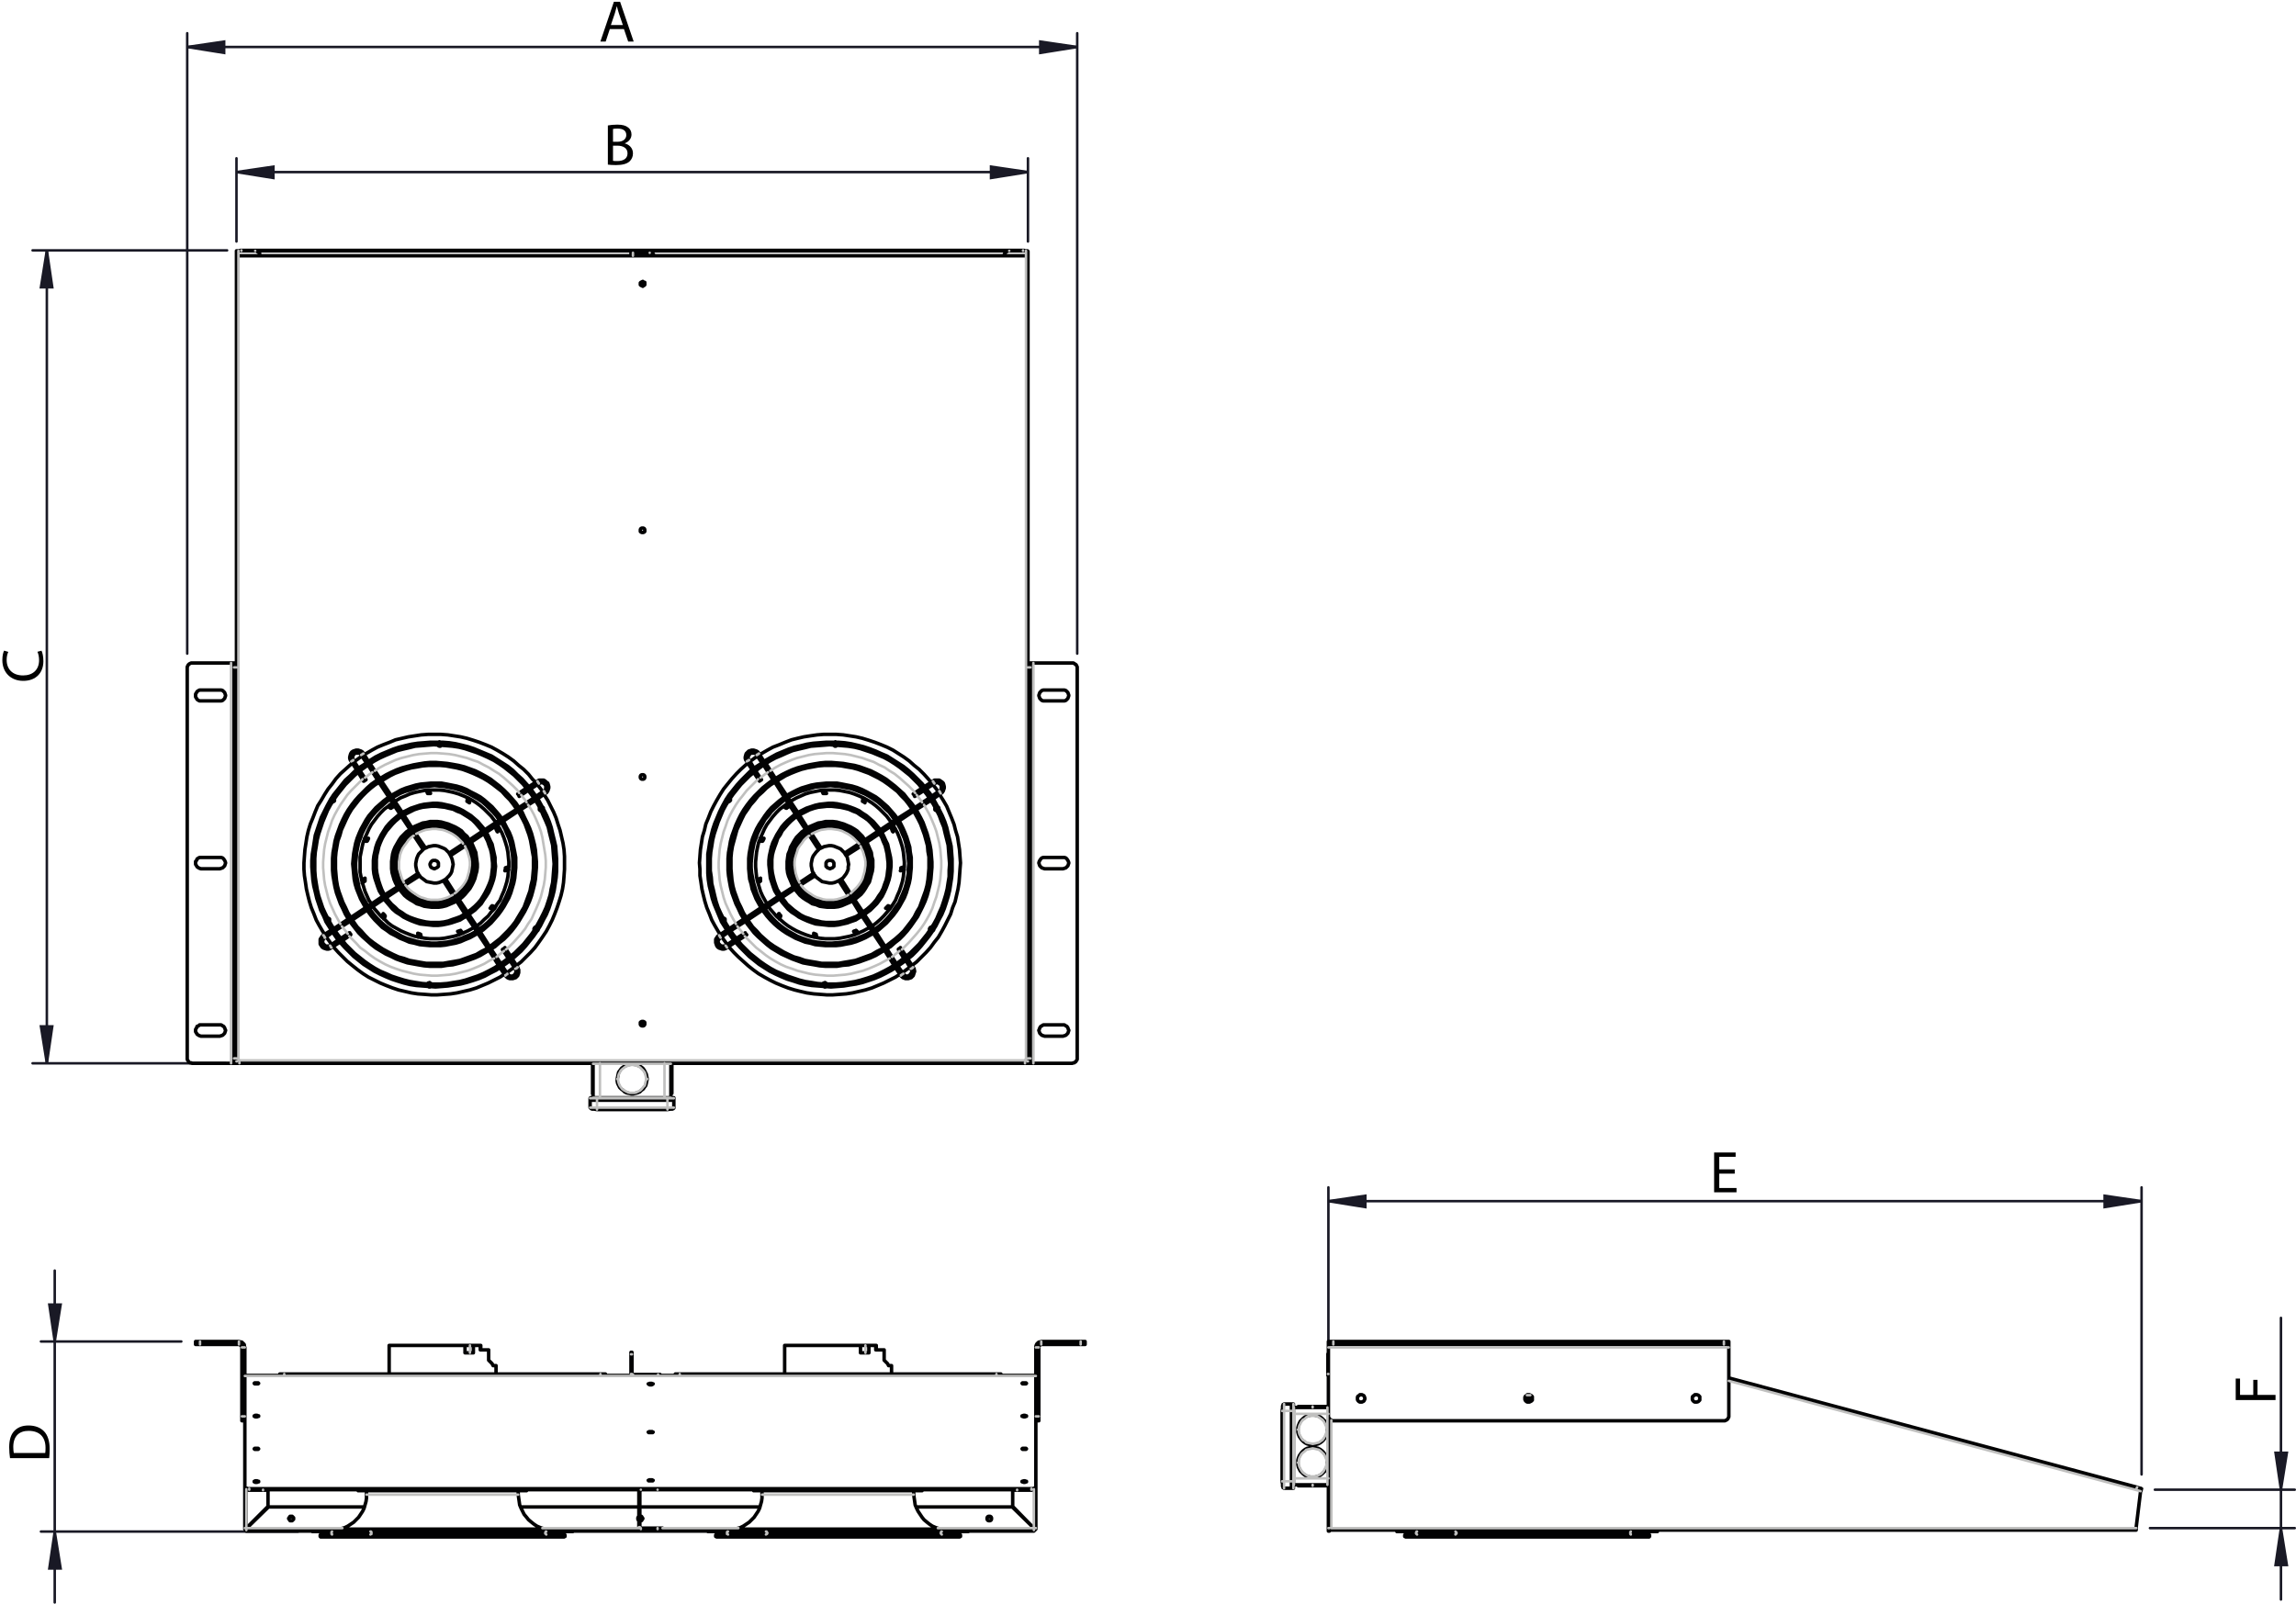
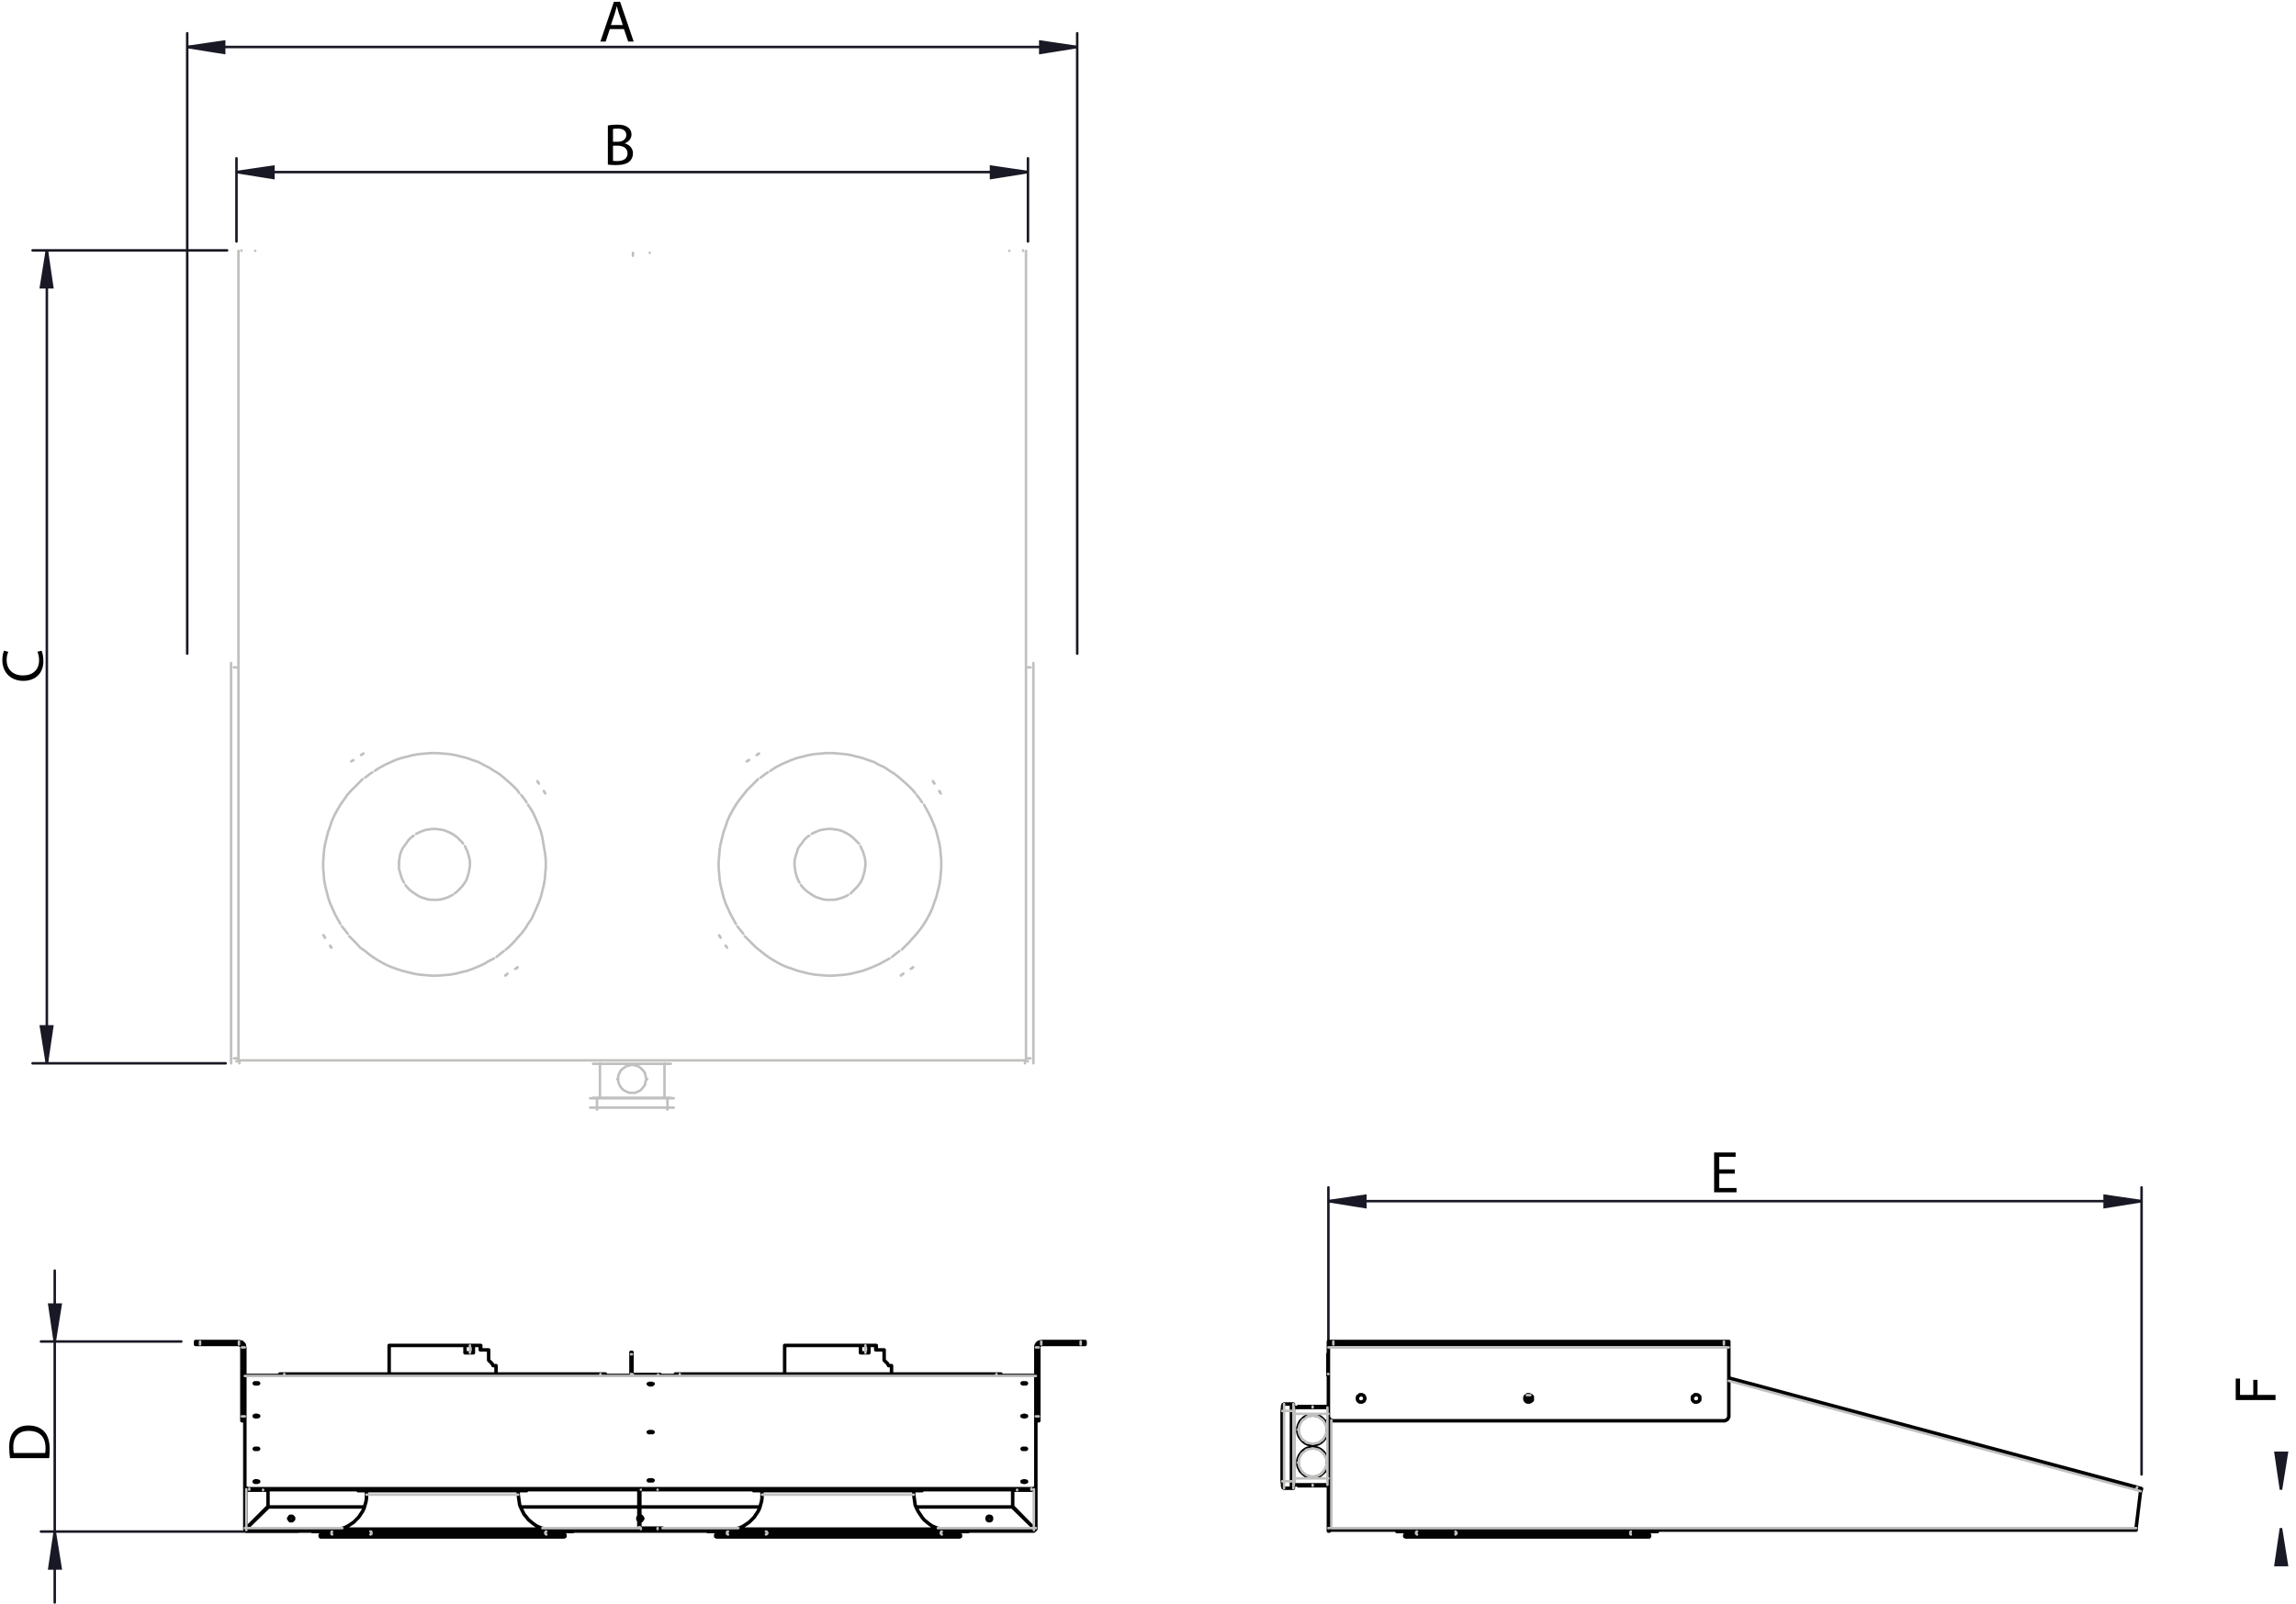
<svg xmlns="http://www.w3.org/2000/svg" version="1.1" id="Capa_1" x="0px" y="0px" width="466.167px" height="325.7px" viewBox="0 0 466.167 325.7" enable-background="new 0 0 466.167 325.7" xml:space="preserve">
  <path fill="none" stroke="#191925" stroke-width="0.51" stroke-miterlimit="10" d="M208.712,34.945l-7.5,1.2v-2.3L208.712,34.945   M48.012,34.945l7.5-1.1v2.3L48.012,34.945" />
  <path fill="none" stroke="#191925" stroke-width="0.51" stroke-miterlimit="10" d="M218.712,9.545l-7.5,1.2v-2.3L218.712,9.545   M38.012,9.545l7.5-1.1v2.3L38.012,9.545" />
  <path fill="none" stroke="#191925" stroke-width="0.51" stroke-miterlimit="10" d="M463.112,302.545l-1.1-7.5h2.3L463.112,302.545   M463.112,310.345l1.2,7.5h-2.3L463.112,310.345" />
  <path fill="none" stroke="#191925" stroke-width="0.51" stroke-miterlimit="10" d="M11.112,272.445l-1.1-7.5h2.3L11.112,272.445   M11.112,311.045l1.2,7.5h-2.3L11.112,311.045" />
  <path fill="none" stroke="#191925" stroke-width="0.51" stroke-miterlimit="10" d="M9.512,215.945l-1.2-7.5h2.3L9.512,215.945   M9.512,50.845l1.1,7.5h-2.3L9.512,50.845" />
  <path fill="none" stroke="#191925" stroke-width="0.51" stroke-miterlimit="10" d="M434.812,243.945l-7.5,1.2v-2.3L434.812,243.945   M269.712,243.945l7.5-1.1v2.3L269.712,243.945" />
  <path fill="none" stroke="#191925" stroke-width="0.51" stroke-linecap="round" stroke-linejoin="round" stroke-miterlimit="10" d="  M48.012,34.945h160.7 M208.712,49.045v-16.9 M48.012,49.045v-16.9" />
  <path fill="none" stroke="#191925" stroke-width="0.51" stroke-linecap="round" stroke-linejoin="round" stroke-miterlimit="10" d="  M38.012,9.545h180.7 M218.712,132.745v-126 M38.012,132.745v-126" />
-   <path fill="none" stroke="#191925" stroke-width="0.51" stroke-linecap="round" stroke-linejoin="round" stroke-miterlimit="10" d="  M463.112,302.545v-34.9 M463.112,310.345v-7.8 M463.112,310.345v14.5 M437.512,302.545h28.4 M436.512,310.345h29.4" />
  <path fill="none" stroke="#191925" stroke-width="0.51" stroke-linecap="round" stroke-linejoin="round" stroke-miterlimit="10" d="  M11.112,272.445v-14.4 M11.112,311.045v-38.6 M11.112,311.045v14.4 M36.812,272.445h-28.5 M60.512,311.045h-52.2" />
  <path fill="none" stroke="#191925" stroke-width="0.51" stroke-linecap="round" stroke-linejoin="round" stroke-miterlimit="10" d="  M9.512,50.845v165.1 M45.812,215.945h-39.2 M46.112,50.845h-39.5" />
  <path fill="none" stroke="#191925" stroke-width="0.51" stroke-linecap="round" stroke-linejoin="round" stroke-miterlimit="10" d="  M269.712,243.945h165.1 M434.812,299.445v-58.3 M269.712,276.945v-35.8" />
  <path fill="#191925" d="M208.712,34.945l-7.5,1.2v-2.3 M48.012,34.945l7.5-1.1v2.3" />
  <path fill="#191925" d="M218.712,9.545l-7.5,1.2v-2.3 M38.012,9.545l7.5-1.1v2.3" />
  <path fill="#191925" d="M463.112,302.545l-1.1-7.5h2.3 M463.112,310.345l1.2,7.5h-2.3" />
  <path fill="#191925" d="M11.112,272.445l-1.1-7.5h2.3 M11.112,311.045l1.2,7.5h-2.3" />
  <path fill="#191925" d="M9.512,215.945l-1.2-7.5h2.3 M9.512,50.845l1.1,7.5h-2.3" />
  <path fill="#191925" d="M434.812,243.945l-7.5,1.2v-2.3 M269.712,243.945l7.5-1.1v2.3" />
-   <path fill="none" stroke="#020203" stroke-width="0.709" stroke-linecap="round" stroke-linejoin="round" stroke-miterlimit="10" d="  M130.812,57.345v0.1l-0.2,0.1h-0.1 M130.512,57.545h-0.2l-0.2-0.1v-0.1 M207.712,50.845h0.2l0.2,0.1 M207.712,50.845h-158.7   M130.112,57.345v0.1l0.2,0.1l0.2,0.1l0.1-0.1l0.2-0.1l0.1-0.1 M207.912,50.945h-0.2 M207.712,50.945h-158.7 M48.612,50.945l0.2-0.1  h0.2 M49.012,50.945h-0.2 M208.112,215.745h0.1h0.1h0.1h0.1h0.1h0.1 M208.712,215.945h-0.1h-0.1h-0.1h-0.1h-0.1h-0.1   M208.712,215.745v0.2 M48.612,215.745h159.5 M48.612,215.945h159.5 M48.012,215.745L48.012,215.745h0.1h0.1h0.1h0.1h0.1h0.1   M48.612,215.945h-0.1h-0.1h-0.1h-0.1h-0.1h-0.1 M48.012,215.945v-0.2 M130.012,208.045L130.012,208.045l0.1-0.2l0.2-0.1h0.2h0.1  l0.2,0.1l0.1,0.2 M130.912,57.345l-0.1,0.1l-0.2,0.1l-0.1,0.1 M130.512,57.645l-0.2-0.1l-0.2-0.1v-0.1 M131.912,51.345h0.2h0.1  l0.2,0.1l0.2,0.1l0.1,0.2l0.1,0.1v0.1 M131.912,51.345h-3.4 M130.912,57.445l-0.1,0.1l-0.2,0.1h-0.1 M130.512,57.645h-0.2l-0.2-0.1  l-0.1-0.1 M132.812,51.945L132.812,51.945l-0.1-0.2l-0.1-0.1l-0.2-0.1l-0.2-0.1l-0.1-0.1h-0.2 M131.912,51.345h-3.4 M128.512,51.345  h-0.1h-0.1h-0.1h-0.1 M128.512,51.345h-0.1h-0.1 M128.112,51.945v-0.6 M128.312,51.945v-0.6 M128.312,51.345h-0.2 M130.012,107.745  L130.012,107.745v0.1l0.1,0.2l0.2,0.1h0.2h0.1l0.2-0.1l0.1-0.2v-0.1 M130.012,157.745v0.2l0.1,0.2l0.2,0.1h0.2h0.1l0.2-0.1l0.1-0.2  v-0.2 M130.012,207.845L130.012,207.845v0.2l0.1,0.2l0.2,0.1h0.2h0.1l0.2-0.1l0.1-0.2v-0.2 M44.612,210.445l0.3-0.1l0.3-0.1l0.2-0.2  l0.2-0.2l0.1-0.3l0.1-0.3l-0.1-0.2l-0.1-0.3l-0.2-0.3l-0.2-0.1l-0.3-0.2h-0.3 M40.812,210.445h3.8 M40.812,208.145h-0.3l-0.2,0.2  l-0.3,0.1l-0.1,0.3l-0.2,0.3v0.2v0.3l0.2,0.3l0.1,0.2l0.3,0.2l0.2,0.1l0.3,0.1 M44.612,208.145h-3.8 M44.612,176.445l0.3-0.1  l0.3-0.1l0.2-0.2l0.2-0.2l0.1-0.3l0.1-0.3l-0.1-0.3l-0.1-0.2l-0.2-0.3l-0.2-0.2l-0.3-0.1h-0.3 M40.812,176.445h3.8 M40.812,174.145  h-0.3l-0.2,0.1l-0.3,0.2l-0.1,0.3l-0.2,0.2v0.3v0.3l0.2,0.3l0.1,0.2l0.3,0.2l0.2,0.1l0.3,0.1 M44.612,174.145h-3.8 M44.612,142.345  h0.3l0.3-0.1l0.2-0.2l0.2-0.2l0.1-0.3l0.1-0.3l-0.1-0.3l-0.1-0.3l-0.2-0.2l-0.2-0.2l-0.3-0.1h-0.3 M40.812,142.345h3.8   M40.812,140.145h-0.3l-0.2,0.1l-0.3,0.2l-0.1,0.2l-0.2,0.3v0.3v0.3l0.2,0.3l0.1,0.2l0.3,0.2l0.2,0.1h0.3 M44.612,140.145h-3.8   M46.912,134.645h-7.9 M39.012,134.645h-0.2l-0.2,0.1l-0.2,0.1l-0.1,0.1l-0.1,0.1l-0.1,0.2l-0.1,0.2v0.1 M38.012,135.545v79.4   M38.012,214.945v0.2l0.1,0.2l0.1,0.1l0.1,0.2l0.1,0.1l0.2,0.1h0.2l0.2,0.1 M39.012,215.945h7.9 M46.912,215.945h0.1h0.1h0.1h0.1  h0.1h0.1 M47.512,134.645h-0.1h-0.1h-0.1h-0.1h-0.1h-0.1 M48.012,215.345v0.1v0.2v0.1 M47.512,215.945v-0.1v-0.1v-0.1v-0.2v-0.1  v-0.2v-0.2 M48.012,215.945h-0.5 M47.512,135.545v79.4 M47.512,134.645h0.5 M47.512,135.545v-0.1v-0.2v-0.2v-0.1v-0.1v-0.1v-0.1   M212.112,140.145h-0.3l-0.3,0.1l-0.2,0.2l-0.2,0.2l-0.1,0.3l-0.1,0.3l0.1,0.3l0.1,0.3l0.2,0.2l0.2,0.2l0.3,0.1h0.3   M215.812,140.145h-3.7 M215.812,142.345h0.3l0.3-0.1l0.2-0.2l0.2-0.2l0.1-0.3l0.1-0.3l-0.1-0.3l-0.1-0.3l-0.2-0.2l-0.2-0.2  l-0.3-0.1h-0.3 M212.112,142.345h3.7 M212.112,174.145h-0.3l-0.3,0.1l-0.2,0.2l-0.2,0.3l-0.1,0.2l-0.1,0.3l0.1,0.3l0.1,0.3l0.2,0.2  l0.2,0.2l0.3,0.1l0.3,0.1 M215.812,174.145h-3.7 M215.812,176.445l0.3-0.1l0.3-0.1l0.2-0.2l0.2-0.2l0.1-0.3l0.1-0.3l-0.1-0.3  l-0.1-0.2l-0.2-0.3l-0.2-0.2l-0.3-0.1h-0.3 M212.112,176.445h3.7 M212.112,208.145h-0.3l-0.3,0.2l-0.2,0.1l-0.2,0.3l-0.1,0.3  l-0.1,0.2l0.1,0.3l0.1,0.3l0.2,0.2l0.2,0.2l0.3,0.1l0.3,0.1 M215.812,208.145h-3.7 M215.812,210.445l0.3-0.1l0.3-0.1l0.2-0.2  l0.2-0.2l0.1-0.3l0.1-0.3l-0.1-0.2l-0.1-0.3l-0.2-0.3l-0.2-0.1l-0.3-0.2h-0.3 M212.112,210.445h3.7 M209.812,215.945h7.9   M217.712,215.945l0.2-0.1h0.2l0.1-0.1l0.2-0.1l0.1-0.2l0.1-0.1l0.1-0.2v-0.2 M218.712,214.945v-79.4 M218.712,135.545v-0.1  l-0.1-0.2l-0.1-0.2l-0.1-0.1l-0.2-0.1l-0.1-0.1l-0.2-0.1h-0.2 M217.712,134.645h-7.9 M209.812,134.645h-0.1h-0.1h-0.1h-0.1h-0.1  h-0.1 M209.212,215.945L209.212,215.945h0.1h0.1h0.1h0.1h0.1h0.1 M208.712,215.745v-0.1v-0.2v-0.1 M209.212,214.945v0.2v0.2v0.1v0.2  v0.1v0.1v0.1 M209.212,215.945h-0.5 M209.212,134.645L209.212,134.645v0.1v0.1v0.1v0.1v0.2v0.2v0.1 M208.712,134.645h0.5   M209.212,214.945v-79.4 M136.412,216.245L136.412,216.245v-0.1h-0.1l-0.1-0.1 M136.412,221.945L136.412,221.945v0.1l-0.1,0.1h-0.1   M136.412,216.245v0.1v0.1v0.1v0.3v0.3v0.3v0.4v0.4v0.4v0.5v0.4v0.4v0.5v0.3v0.4v0.3v0.2v0.2v0.1 M120.312,221.945L120.312,221.945  v0.1v0.1h0.1 M120.312,216.245L120.312,216.245v-0.1h0.1v-0.1 M120.312,221.945L120.312,221.945v-0.1v-0.2v-0.2v-0.3v-0.4v-0.3v-0.5  v-0.4v-0.4v-0.5v-0.4v-0.4v-0.4v-0.3v-0.3v-0.3v-0.1v-0.1v-0.1 M136.212,222.945v-6.9 M136.012,215.945h0.1h0.1v0.1   M120.412,216.045v6.9 M120.612,215.945L120.612,215.945h-0.1v0.1h-0.1 M136.212,222.945L136.212,222.945h0.1 M120.412,222.945  L120.412,222.945 M125.312,219.145v0.4l0.1,0.5l0.2,0.4l0.2,0.4l0.3,0.3l0.4,0.3l0.3,0.3l0.4,0.2l0.5,0.1l0.4,0.1h0.5l0.4-0.1  l0.4-0.1l0.5-0.2l0.3-0.3l0.4-0.3l0.2-0.3l0.3-0.4l0.1-0.4l0.1-0.5l0.1-0.4 M131.412,219.145l-0.1-0.5l-0.1-0.5l-0.2-0.4l-0.2-0.4  l-0.3-0.4l-0.4-0.3l-0.4-0.2l-0.4-0.2l-0.5-0.1l-0.5-0.1 M128.312,216.045l-0.4,0.1l-0.5,0.1l-0.4,0.2l-0.4,0.2l-0.4,0.3l-0.3,0.4  l-0.3,0.4l-0.1,0.4l-0.1,0.5l-0.1,0.5 M136.812,223.345L136.812,223.345h-0.1h-0.1h-0.1h-0.2h-0.3h-0.2h-0.3 M136.812,223.345v-0.3   M136.712,222.945h0.1v0.1 M135.512,222.945h0.3h0.2h0.2h0.2h0.1h0.2 M121.212,222.945h14.3 M135.512,223.345h-14.3   M119.812,223.345v-0.3 M121.212,223.345h-0.3h-0.2h-0.3h-0.2h-0.1h-0.2h-0.1 M119.912,222.945L119.912,222.945v0.1h-0.1   M119.912,222.945h0.1h0.1h0.2h0.2h0.2h0.2h0.3 M119.812,223.445h0.1h0.2h0.1h0.2h0.3h0.2h0.3 M119.812,224.945v-1.5   M121.212,225.345l-0.6-0.1h-0.4l-0.2-0.1l-0.1-0.1l-0.1-0.1 M135.512,225.345l0.6-0.1h0.4l0.2-0.1l0.1-0.1v-0.1 M136.812,224.945  v-1.5 M135.512,223.445h0.3h0.2h0.3h0.2h0.1h0.1h0.1 M135.512,223.445h-14.3 M135.512,225.345h-14.3 M92.712,182.945v0.1l-0.7,0.3  l-0.7,0.3 M95.612,171.045L95.612,171.045l0.4,0.7l0.3,0.7l0.2,0.7l0.2,0.8l0.1,0.7l0.1,0.8v0.7l-0.1,0.8l-0.2,0.7l-0.2,0.7  l-0.3,0.8l-0.3,0.6l-0.4,0.7l-0.5,0.6l-0.5,0.6l-0.5,0.5l-0.6,0.5h-0.1 M83.712,168.145L83.712,168.145l0.7-0.4l0.7-0.3l0.7-0.3  l0.7-0.1l0.8-0.1l0.7-0.1h0.8l0.7,0.1l0.8,0.2l0.7,0.2l0.7,0.3l0.7,0.3l0.6,0.4l0.7,0.5l0.5,0.5l0.6,0.5l0.4,0.6l0.1,0.1   M80.712,180.045L80.712,180.045l-0.3-0.7l-0.3-0.7l-0.3-0.7l-0.2-0.7l-0.1-0.8v-0.7v-0.8l0.1-0.8l0.1-0.7l0.3-0.7l0.2-0.7l0.4-0.7  l0.4-0.7l0.4-0.6l0.5-0.5l0.6-0.6l0.6-0.4l0.1-0.1 M91.312,183.645l-0.7,0.3l-0.8,0.2l-0.7,0.1h-0.8h-0.7l-0.8-0.1l-0.7-0.1  l-0.8-0.3l-0.7-0.2l-0.6-0.4l-0.7-0.4l-0.6-0.4l-0.6-0.5l-0.5-0.6l-0.5-0.6v-0.1 M173.012,182.945v0.1l-0.7,0.3l-0.7,0.3   M175.912,171.045h0.1l0.3,0.7l0.3,0.7l0.3,0.7l0.1,0.8l0.2,0.7v0.8v0.7l-0.1,0.8l-0.2,0.7l-0.2,0.7l-0.3,0.8l-0.3,0.6l-0.4,0.7  l-0.4,0.6l-0.5,0.6l-0.6,0.5l-0.6,0.5h-0.1 M164.012,168.145L164.012,168.145l0.7-0.4l0.7-0.3l0.7-0.3l0.7-0.1l0.8-0.1l0.7-0.1h0.8  l0.8,0.1l0.7,0.2l0.7,0.2l0.7,0.3l0.7,0.3l0.7,0.4l0.6,0.5l0.5,0.5l0.6,0.5l0.4,0.6l0.1,0.1 M161.112,180.045h-0.1l-0.3-0.7  l-0.3-0.7l-0.3-0.7l-0.1-0.7l-0.2-0.8v-0.7v-0.8l0.1-0.8l0.2-0.7l0.2-0.7l0.2-0.7l0.4-0.7l0.4-0.7l0.4-0.6l0.5-0.5l0.6-0.6l0.6-0.4  l0.1-0.1 M171.612,183.645l-0.7,0.3l-0.7,0.2l-0.8,0.1h-0.8h-0.7l-0.8-0.1l-0.7-0.1l-0.7-0.3l-0.7-0.2l-0.7-0.4l-0.7-0.4l-0.6-0.4  l-0.6-0.5l-0.5-0.6l-0.4-0.6l-0.1-0.1 M175.912,171.045h0.1l0.3,0.7l0.3,0.7l0.3,0.7 M164.012,168.145v-0.1l0.7-0.3l0.7-0.3l0.7-0.3  l0.7-0.1l0.8-0.2h0.8h0.7l0.8,0.1l0.7,0.2l0.7,0.2l0.7,0.3l0.7,0.3l0.7,0.4l0.6,0.4l0.6,0.6l0.5,0.5l0.4,0.6l0.1,0.1   M161.112,180.045h-0.1l-0.3-0.7l-0.3-0.7l-0.3-0.7l-0.2-0.7l-0.1-0.8v-0.7v-0.8l0.1-0.8l0.1-0.7l0.3-0.7l0.2-0.7l0.4-0.7l0.4-0.7  l0.4-0.6l0.5-0.5l0.6-0.6l0.6-0.4l0.1-0.1 M173.012,183.045L173.012,183.045l-0.7,0.3l-0.7,0.3l-0.7,0.3l-0.7,0.2l-0.8,0.1h-0.8  h-0.7l-0.8-0.1l-0.7-0.1l-0.7-0.3l-0.8-0.2l-0.6-0.4l-0.7-0.4l-0.6-0.4l-0.6-0.5l-0.5-0.6l-0.5-0.6v-0.1 M176.912,173.145l0.1,0.8  l0.2,0.7v0.8v0.7l-0.1,0.8l-0.2,0.7l-0.2,0.8l-0.2,0.7l-0.4,0.6l-0.4,0.7l-0.4,0.6l-0.5,0.6l-0.6,0.5l-0.6,0.5h-0.1   M180.312,183.945l0.5,0.2h0.1 M180.612,184.645h-0.2l-0.6-0.2 M179.812,184.445l0.1-0.1h0.1v-0.1l0.1-0.1l0.1-0.1l0.1-0.1   M173.712,189.745l-0.1-0.1l-0.3-0.5 M173.812,188.945l0.5,0.5v0.1 M173.312,189.145L173.312,189.145h0.1l0.1-0.1h0.1h0.1h0.1v-0.1   M183.612,176.645l-0.2,0.1l-0.6,0.1 M182.912,176.245l0.6-0.2h0.1 M182.812,176.845L182.812,176.845l0.1-0.1v-0.1v-0.1v-0.1v-0.1  v-0.1 M165.312,190.345l-0.1-0.2v-0.6 M165.712,189.745l0.1,0.6l0.1,0.1 M165.212,189.545L165.212,189.545l0.1,0.1h0.1h0.1l0.1,0.1  h0.1 M181.012,168.345l0.4-0.5h0.1 M181.812,168.345l-0.1,0.1l-0.4,0.5 M181.312,168.945l-0.1-0.1v-0.1l-0.1-0.1v-0.1v-0.1l-0.1-0.1   M157.812,186.245v-0.2l0.3-0.5 M158.512,186.045l-0.2,0.5l-0.1,0.1 M158.112,185.545h0.1v0.1l0.1,0.1l0.1,0.1l0.1,0.1v0.1   M175.112,162.745l0.1-0.6v-0.1 M175.812,162.345l-0.1,0.1l-0.1,0.6 M175.612,163.045L175.612,163.045l-0.1-0.1l-0.1-0.1h-0.1  l-0.1-0.1h-0.1 M153.712,178.745l0.2-0.1l0.5-0.3 M154.412,178.945l-0.4,0.3l-0.1,0.1 M154.412,178.345v0.1v0.1v0.1v0.1v0.1v0.1   M167.512,160.445v0.2l0.3,0.5 M167.112,161.145l-0.2-0.5l-0.1-0.1 M167.812,161.145h-0.1h-0.1h-0.1h-0.1h-0.1h-0.1h-0.1   M154.312,170.245h0.2h0.6 M154.812,170.845h-0.6h-0.1 M155.112,170.245v0.1h-0.1v0.1v0.1l-0.1,0.1v0.1l-0.1,0.1 M159.512,163.445  l0.1,0.1l0.5,0.3 M159.612,164.145l-0.5-0.3h-0.1 M160.112,163.845l-0.1,0.1h-0.1l-0.1,0.1l-0.1,0.1h-0.1 M95.612,171.045h0.1  l0.3,0.7l0.3,0.7l0.3,0.7 M83.712,168.145v-0.1l0.7-0.3l0.7-0.3l0.7-0.3l0.7-0.1l0.8-0.2h0.7h0.8l0.8,0.1l0.7,0.2l0.7,0.2l0.7,0.3  l0.7,0.3l0.7,0.4l0.6,0.4l0.5,0.6l0.6,0.5l0.4,0.6l0.1,0.1 M80.712,180.045L80.712,180.045l-0.4-0.7l-0.3-0.7l-0.2-0.7l-0.2-0.7  l-0.1-0.8v-0.7v-0.8l0.1-0.8l0.1-0.7l0.2-0.7l0.3-0.7l0.4-0.7l0.4-0.7l0.4-0.6l0.5-0.5l0.6-0.6l0.6-0.4l0.1-0.1 M92.712,183.045  L92.712,183.045l-0.7,0.3l-0.7,0.3l-0.7,0.3l-0.8,0.2l-0.7,0.1h-0.8h-0.7l-0.8-0.1l-0.7-0.1l-0.8-0.3l-0.7-0.2l-0.6-0.4l-0.7-0.4  l-0.6-0.4l-0.6-0.5l-0.5-0.6l-0.5-0.6l-0.1-0.1 M96.612,173.145l0.1,0.8l0.1,0.7l0.1,0.8v0.7l-0.1,0.8l-0.2,0.7l-0.2,0.8l-0.3,0.7  l-0.3,0.6l-0.4,0.7l-0.5,0.6l-0.5,0.6l-0.5,0.5l-0.6,0.5h-0.1 M100.312,184.645h-0.2l-0.6-0.2 M99.912,183.945l0.6,0.2h0.1   M99.512,184.445l0.1-0.1l0.1-0.1v-0.1h0.1v-0.1h0.1v-0.1 M93.412,189.745l-0.1-0.1l-0.4-0.5 M93.512,188.945l0.4,0.5l0.1,0.1   M92.912,189.145h0.1h0.1l0.1-0.1h0.1h0.1h0.1v-0.1 M102.612,176.245l0.6-0.2h0.1 M103.312,176.645l-0.2,0.1l-0.6,0.1   M102.512,176.845L102.512,176.845v-0.1l0.1-0.1v-0.1v-0.1v-0.1v-0.1 M84.912,190.345v-0.2l-0.1-0.6 M85.412,189.745l0.1,0.6v0.1   M84.812,189.545h0.1l0.1,0.1h0.1h0.1l0.1,0.1h0.1 M100.712,168.345l0.4-0.5h0.1 M101.512,168.345l-0.1,0.1l-0.4,0.5   M101.012,168.945l-0.1-0.1v-0.1l-0.1-0.1v-0.1v-0.1h-0.1v-0.1 M77.512,186.245v-0.2l0.3-0.5 M78.212,186.045l-0.2,0.5l-0.1,0.1   M77.812,185.545L77.812,185.545l0.1,0.1v0.1h0.1v0.1h0.1v0.1l0.1,0.1 M94.812,162.745l0.1-0.6v-0.1 M95.512,162.345l-0.1,0.1  l-0.1,0.6 M95.312,163.045L95.312,163.045l-0.1-0.1h-0.1v-0.1h-0.1l-0.1-0.1h-0.1 M73.412,178.745l0.1-0.1l0.6-0.3 M74.112,178.945  l-0.5,0.3l-0.1,0.1 M74.112,178.345v0.1v0.1v0.1v0.1v0.1v0.1 M86.812,161.145l-0.2-0.5l-0.1-0.1 M87.112,160.445l0.1,0.2l0.2,0.5   M87.412,161.145L87.412,161.145h-0.1h-0.1h-0.1h-0.1h-0.1h-0.1 M74.012,170.245h0.2h0.6 M74.512,170.845h-0.6h-0.1 M74.812,170.245  v0.1h-0.1v0.1v0.1l-0.1,0.1v0.1l-0.1,0.1 M79.112,163.445l0.2,0.1l0.5,0.3 M79.312,164.145l-0.5-0.3h-0.1 M79.812,163.845l-0.1,0.1  h-0.1l-0.1,0.1l-0.1,0.1h-0.1 M155.712,183.545l-0.4-0.7l-0.5-0.9l-0.4-0.9l-0.3-1l-0.3-1l-0.2-0.9l-0.1-1l-0.1-1.1v-1l0.1-1l0.1-1  l0.2-1l0.2-0.9l0.4-1l0.4-0.9l0.4-0.9l0.5-0.9 M176.512,188.345l-0.3,0.2l-0.9,0.5l-0.9,0.4l-0.9,0.4l-1,0.3l-1,0.2l-1,0.2l-1,0.1  h-1h-1l-1-0.1l-1-0.2l-1-0.2l-0.9-0.3l-1-0.4l-0.9-0.4l-0.9-0.5l-0.8-0.5l-0.8-0.6l-0.8-0.7l-0.8-0.7l-0.6-0.7l-0.7-0.8l-0.3-0.5   M181.312,167.545l0.4,0.7l0.5,0.9l0.4,1l0.3,0.9l0.3,1l0.2,1l0.1,1l0.1,1v1l-0.1,1l-0.1,1l-0.2,1l-0.3,1l-0.3,0.9l-0.4,0.9l-0.4,1  l-0.5,0.8l-0.6,0.9l-0.6,0.7l-0.7,0.8l-0.7,0.7l-0.8,0.7l-0.8,0.6h-0.1 M160.512,162.745l0.3-0.2l0.9-0.5l0.9-0.4l0.9-0.4l1-0.3  l1-0.2l1-0.2l1-0.1h1h1l1,0.1l1,0.2l1,0.2l0.9,0.3l1,0.4l0.9,0.4l0.9,0.5l0.8,0.5l0.8,0.6l0.8,0.7l0.7,0.7l0.7,0.7l0.6,0.8l0.4,0.5   M155.712,167.445l0.6-0.8l0.6-0.8l0.7-0.8l0.7-0.7l0.8-0.6l0.8-0.6l0.1-0.1 M146.212,189.745l-0.4-0.6l-0.7-1.2l-0.6-1.1l-0.5-1.3  l-0.5-1.2l-0.4-1.3l-0.3-1.2l-0.3-1.3l-0.2-1.4l-0.2-1.3v-1.3l-0.1-1.3l0.1-1.4l0.1-1.3l0.2-1.3l0.2-1.3l0.4-1.3l0.3-1.3l0.5-1.2  l0.5-1.3l0.6-1.2l0.6-1.1l0.7-1.2 M147.612,191.845l-0.3-0.5l-0.8-1.1 M182.712,197.845l-0.9,0.6l-1.2,0.6l-1.2,0.6l-1.2,0.5  l-1.2,0.5l-1.3,0.4l-1.3,0.3l-1.3,0.3l-1.3,0.2l-1.3,0.1l-1.4,0.1h-1.3l-1.3-0.1l-1.3-0.1l-1.4-0.2l-1.3-0.3l-1.2-0.3l-1.3-0.4  l-1.3-0.5l-1.2-0.5l-1.2-0.6l-1.1-0.6l-1.2-0.7l-1.1-0.8l-1-0.8l-1-0.9l-1-0.9l-0.9-0.9l-0.9-1l-0.1-0.2 M184.712,196.445l-0.7,0.5  l-0.8,0.6 M190.812,161.345v0.1l0.7,1.1l0.7,1.2l0.5,1.2l0.5,1.2l0.5,1.3l0.3,1.2l0.4,1.3l0.2,1.3l0.2,1.3l0.1,1.4l0.1,1.3l-0.1,1.3  l-0.1,1.4l-0.1,1.3l-0.2,1.3l-0.3,1.3l-0.3,1.3l-0.5,1.2l-0.4,1.3l-0.6,1.2l-0.6,1.2l-0.6,1.1l-0.7,1.2l-0.8,1l-0.8,1.1l-0.9,1  l-0.9,0.9l-1,1l-0.9,0.7 M189.412,159.345l0.7,0.9l0.4,0.6 M154.312,153.245l0.3-0.2l1.2-0.7l1.1-0.6l1.3-0.5l1.2-0.5l1.3-0.5  l1.2-0.3l1.3-0.3l1.3-0.2l1.4-0.2l1.3-0.1h1.3h1.3l1.4,0.1l1.3,0.2l1.3,0.2l1.3,0.3l1.3,0.4l1.2,0.4l1.3,0.5l1.2,0.5l1.2,0.6  l1.1,0.7l1.1,0.7l1.1,0.8l1,0.9l1,0.8l1,1l0.9,1l0.5,0.6 M152.312,154.645l0.1-0.1l1.1-0.8l0.3-0.2 M146.212,161.345l0.7-1.1l0.8-1  l0.9-1.1l0.9-1l0.9-0.9l1-0.9l0.4-0.3 M146.612,187.245h-0.1l-0.1-0.2v-0.1v-0.1 M146.812,186.445h0.1l0.2,0.1l0.1,0.1v0.2v0.2  l-0.1,0.1 M167.612,200.345v0.1h-0.2l-0.1-0.1h-0.1 M167.112,199.845l0.1-0.2h0.1l0.2-0.1l0.1,0.1l0.2,0.1v0.1 M189.612,188.745  L189.612,188.745l-0.1,0.2l-0.1,0.1 M188.812,188.945l-0.1-0.2v-0.1l0.1-0.2l0.1-0.1l0.2-0.1h0.1 M190.412,163.845l0.1,0.1l0.1,0.1  v0.2 M190.212,164.645h-0.1l-0.2-0.1l-0.1-0.1v-0.2v-0.1v-0.2 M169.412,150.745L169.412,150.745l0.2-0.1l0.1,0.1h0.1   M169.912,151.345l-0.1,0.1l-0.1,0.1h-0.2l-0.1-0.1l-0.2-0.1v-0.1 M147.412,162.345L147.412,162.345l0.1-0.1l0.1-0.2   M148.212,162.245l0.1,0.1v0.2l-0.1,0.1l-0.1,0.1l-0.2,0.1h-0.1 M75.412,183.545l-0.5-0.7l-0.4-0.9l-0.4-0.9l-0.3-1l-0.3-1l-0.2-0.9  l-0.2-1v-1.1v-1v-1l0.2-1l0.2-1l0.2-0.9l0.4-1l0.4-0.9l0.4-0.9l0.5-0.9 M96.212,188.345l-0.3,0.2l-0.9,0.5l-0.9,0.4l-0.9,0.4l-1,0.3  l-1,0.2l-1,0.2l-1,0.1h-1h-1l-1-0.1l-1-0.2l-1-0.2l-0.9-0.3l-1-0.4l-0.9-0.4l-0.9-0.5l-0.9-0.5l-0.8-0.6l-0.7-0.7l-0.8-0.7l-0.6-0.7  l-0.7-0.8l-0.3-0.5 M101.012,167.545l0.4,0.7l0.5,0.9l0.4,1l0.3,0.9l0.3,1l0.2,1l0.1,1l0.1,1v1l-0.1,1l-0.1,1l-0.2,1l-0.3,1  l-0.3,0.9l-0.4,0.9l-0.4,1l-0.6,0.8l-0.5,0.9l-0.7,0.7l-0.6,0.8l-0.8,0.7l-0.7,0.7l-0.8,0.6h-0.1 M80.212,162.745l0.3-0.2l0.8-0.5  l1-0.4l0.9-0.4l1-0.3l0.9-0.2l1-0.2l1-0.1h1.1h1l1,0.1l1,0.2l0.9,0.2l1,0.3l1,0.4l0.9,0.4l0.9,0.5l0.8,0.5l0.8,0.6l0.8,0.7l0.7,0.7  l0.7,0.7l0.6,0.8l0.4,0.5 M75.412,167.445l0.6-0.8l0.6-0.8l0.7-0.8l0.7-0.7l0.8-0.6l0.8-0.6l0.1-0.1 M65.912,189.745l-0.4-0.6  l-0.7-1.2l-0.6-1.1l-0.5-1.3l-0.5-1.2l-0.4-1.3l-0.3-1.2l-0.3-1.3l-0.2-1.4l-0.2-1.3l-0.1-1.3v-1.3l0.1-1.4l0.1-1.3l0.2-1.3l0.2-1.3  l0.3-1.3l0.4-1.3l0.5-1.2l0.5-1.3l0.5-1.2l0.7-1.1l0.7-1.2 M67.312,191.845l-0.3-0.5l-0.8-1.1 M102.412,197.845l-0.9,0.6l-1.2,0.6  l-1.2,0.6l-1.2,0.5l-1.2,0.5l-1.3,0.4l-1.3,0.3l-1.3,0.3l-1.3,0.2l-1.3,0.1l-1.4,0.1h-1.3l-1.3-0.1l-1.4-0.1l-1.3-0.2l-1.3-0.3  l-1.3-0.3l-1.2-0.4l-1.3-0.5l-1.2-0.5l-1.2-0.6l-1.2-0.6l-1.1-0.7l-1.1-0.8l-1-0.8l-1.1-0.9l-0.9-0.9l-0.9-0.9l-0.9-1l-0.1-0.2   M104.412,196.445l-0.7,0.5l-0.8,0.6 M110.512,161.345v0.1l0.7,1.1l0.6,1.2l0.6,1.2l0.5,1.2l0.4,1.3l0.4,1.2l0.3,1.3l0.3,1.3  l0.2,1.3l0.1,1.4v1.3v1.3l-0.1,1.4l-0.1,1.3l-0.2,1.3l-0.3,1.3l-0.4,1.3l-0.4,1.2l-0.5,1.3l-0.5,1.2l-0.6,1.2l-0.6,1.1l-0.8,1.2  l-0.7,1l-0.8,1.1l-0.9,1l-0.9,0.9l-1,1l-0.9,0.7 M109.112,159.345l0.7,0.9l0.4,0.6 M73.912,153.245l0.4-0.2l1.2-0.7l1.1-0.6l1.2-0.5  l1.3-0.5l1.2-0.5l1.3-0.3l1.3-0.3l1.3-0.2l1.3-0.2l1.4-0.1h1.3h1.3l1.4,0.1l1.3,0.2l1.3,0.2l1.3,0.3l1.3,0.4l1.2,0.4l1.3,0.5  l1.2,0.5l1.1,0.6l1.2,0.7l1.1,0.7l1.1,0.8l1,0.9l1,0.8l1,1l0.8,1l0.6,0.6 M71.912,154.645l0.2-0.1l1.1-0.8l0.3-0.2 M65.912,161.345  l0.7-1.1l0.8-1l0.8-1.1l0.9-1l1-0.9l1-0.9l0.4-0.3 M66.212,187.245L66.212,187.245l-0.1-0.2v-0.1v-0.1 M66.512,186.445h0.1l0.2,0.1  l0.1,0.1v0.2v0.2l-0.1,0.1 M87.312,200.345v0.1h-0.2l-0.1-0.1h-0.1 M86.812,199.845l0.1-0.2h0.1l0.2-0.1l0.1,0.1l0.2,0.1v0.1   M109.312,188.745L109.312,188.745l-0.1,0.2l-0.1,0.1h-0.1 M108.512,188.945l-0.1-0.2v-0.1l0.1-0.2l0.1-0.1l0.1-0.1h0.2   M110.112,163.845v0.1l0.2,0.1v0.2 M109.912,164.645h-0.2l-0.1-0.1l-0.1-0.1v-0.2v-0.1v-0.2 M89.012,150.745h0.1l0.1-0.1l0.2,0.1   M89.612,151.345l-0.1,0.1l-0.1,0.1h-0.2l-0.2-0.1l-0.1-0.1l-0.1-0.1 M67.112,162.345L67.112,162.345l0.1-0.1l0.1-0.2   M67.912,162.245v0.1v0.2v0.1l-0.1,0.1l-0.2,0.1h-0.1 M102.012,192.845l0.1-0.1h0.1l0.1-0.1l0.1-0.1h0.1v-0.1 M182.412,192.845v-0.1  h0.1l0.1-0.1l0.1-0.1h0.1v-0.1 M185.712,161.745v-0.1l-0.1-0.1v-0.1l-0.1-0.1v-0.1h-0.1 M105.412,161.745v-0.1l-0.1-0.1v-0.1  l-0.1-0.1v-0.1h-0.1 M154.212,158.645L154.212,158.645v-0.1h0.1l0.1-0.1h0.1l0.1-0.1 M73.812,158.645h0.1v-0.1h0.1l0.1-0.1h0.1  l0.1-0.1 M70.912,189.445h0.1v0.1l0.1,0.1l0.1,0.1v0.1 M151.312,189.445L151.312,189.445v0.1l0.1,0.1l0.1,0.1v0.1h0.1   M166.412,172.345l0.5-0.2l0.4-0.2l0.5-0.1l0.5-0.1h0.5l0.5,0.1l0.5,0.2l0.5,0.2l0.4,0.2l0.4,0.4l0.3,0.3l0.3,0.5l0.3,0.4l0.1,0.5  l0.1,0.5l0.1,0.5l-0.1,0.5v0.5l-0.2,0.5l-0.2,0.4l-0.3,0.4l-0.3,0.4l-0.4,0.3l-0.5,0.3l-0.4,0.2l-0.5,0.2l-0.5,0.1h-0.5l-0.5-0.1  l-0.5-0.1l-0.5-0.1l-0.4-0.3l-0.4-0.3l-0.4-0.3l-0.3-0.4l-0.3-0.4l-0.2-0.5l-0.1-0.5l-0.1-0.5v-0.5l0.1-0.5l0.1-0.5l0.2-0.5l0.3-0.4  l0.3-0.4l0.3-0.3L166.412,172.345 M168.012,174.845l0.3-0.1h0.2h0.2l0.3,0.1l0.1,0.1l0.2,0.3v0.2v0.2v0.3l-0.2,0.2l-0.1,0.1  l-0.3,0.1l-0.2,0.1l-0.2-0.1l-0.3-0.1l-0.1-0.1l-0.2-0.2v-0.3v-0.2v-0.2l0.1-0.2L168.012,174.845 M87.712,174.845l0.2-0.1h0.3h0.2  l0.2,0.1l0.2,0.1l0.2,0.3v0.2v0.2v0.3l-0.2,0.2l-0.2,0.1l-0.2,0.1l-0.2,0.1l-0.3-0.1l-0.2-0.1l-0.2-0.1l-0.1-0.2l-0.1-0.3v-0.2  l0.1-0.2l0.1-0.2L87.712,174.845 M86.112,172.345l0.5-0.2l0.4-0.2l0.5-0.1l0.5-0.1h0.5l0.5,0.1l0.5,0.2l0.5,0.2l0.4,0.2l0.4,0.4  l0.3,0.3l0.3,0.5l0.2,0.4l0.2,0.5l0.1,0.5l0.1,0.5l-0.1,0.5l-0.1,0.5l-0.1,0.5l-0.2,0.4l-0.3,0.4l-0.4,0.4l-0.3,0.3l-0.5,0.3  l-0.4,0.2l-0.5,0.2l-0.5,0.1h-0.5l-0.5-0.1l-0.5-0.1l-0.5-0.1l-0.4-0.3l-0.4-0.3l-0.4-0.3l-0.3-0.4l-0.3-0.4l-0.2-0.5l-0.1-0.5  l-0.1-0.5v-0.5l0.1-0.5l0.1-0.5l0.2-0.5l0.2-0.4l0.4-0.4l0.3-0.3L86.112,172.345 M204.912,50.945h-0.2l-0.2,0.1h-0.2l-0.1,0.2  l-0.1,0.1l-0.1,0.1l-0.1,0.2v0.2 M203.912,51.845L203.912,51.845 M204.912,50.945h3.4 M204.912,50.945h3.4 M203.912,51.845v-0.1  l0.1-0.2l0.1-0.2l0.1-0.1l0.1-0.1l0.2-0.1l0.2-0.1h0.2 M203.912,51.845v0.1 M52.712,51.845L52.712,51.845 M51.812,50.945h0.2  l0.2,0.1h0.1l0.2,0.2l0.1,0.1l0.1,0.1v0.2v0.2 M51.812,50.945h-3.4 M52.712,51.845v0.1 M52.712,51.845v-0.1v-0.2l-0.1-0.2l-0.1-0.1  l-0.2-0.1l-0.1-0.1l-0.2-0.1h-0.2 M51.812,50.945h-3.4 M208.312,50.945L208.312,50.945h0.1h0.1h0.1l0.1,0.1 M208.312,50.945  L208.312,50.945h0.1h0.1v0.1 M48.412,50.945h-0.1h-0.1h-0.1h-0.1v0.1 M48.412,50.945L48.412,50.945h-0.1h-0.1v0.1 M208.712,51.945  L208.712,51.945 M208.512,51.945L208.512,51.945 M208.712,51.945v-0.9 M208.512,51.945v-0.9 M208.712,51.945h-0.2 M208.512,51.045  h0.2 M48.012,51.945L48.012,51.945 M48.212,51.945L48.212,51.945 M48.012,51.945v-0.9 M48.212,51.945v-0.9 M48.212,51.045h-0.2   M48.012,51.945h0.2 M208.312,215.545h-0.1 M48.412,215.545L48.412,215.545 M208.712,215.345l-0.1,0.1v0.1l-0.1,0.1h-0.1l-0.1,0.1   M208.512,215.345L208.512,215.345v0.1h-0.1l-0.1,0.1 M208.312,215.745v-0.2 M48.412,215.745h-0.1v-0.1h-0.1h-0.1v-0.1v-0.1h-0.1  v-0.1 M48.412,215.745v-0.2 M48.412,215.545L48.412,215.545h-0.1v-0.1h-0.1v-0.1 M208.312,215.345L208.312,215.345h0.1h0.1h0.1h0.1   M208.712,215.345v-163.4 M208.712,51.945h-0.1h-0.1h-0.1h-0.1 M48.412,215.345v0.1v0.1v0.1h0.1v0.1 M208.212,215.745  L208.212,215.745v-0.1v-0.1l0.1-0.1v-0.1 M48.012,51.945L48.012,51.945h0.1h0.1h0.1h0.1 M48.012,215.345v-163.4 M48.412,215.345  h-0.1h-0.1h-0.1h-0.1 M130.512,107.245h-0.2l-0.2,0.1l-0.1,0.2v0.2v0.2l0.1,0.1l0.2,0.1h0.2h0.1l0.2-0.1l0.1-0.1v-0.2v-0.2l-0.1-0.2  l-0.2-0.1H130.512 M130.512,57.145l-0.2,0.1l-0.2,0.1l-0.1,0.1v0.2v0.2l0.1,0.1l0.2,0.1l0.2,0.1l0.1-0.1l0.2-0.1l0.1-0.1v-0.2v-0.2  l-0.1-0.1l-0.2-0.1L130.512,57.145 M208.312,51.945h-159.9 M130.512,157.345h-0.2l-0.2,0.1l-0.1,0.2v0.1v0.2l0.1,0.2l0.2,0.1h0.2  h0.1l0.2-0.1l0.1-0.2v-0.2v-0.1l-0.1-0.2l-0.2-0.1H130.512 M130.512,207.445h-0.2l-0.2,0.1l-0.1,0.1v0.2v0.2l0.1,0.2l0.2,0.1h0.2  h0.1l0.2-0.1l0.1-0.2v-0.2v-0.2l-0.1-0.1l-0.2-0.1H130.512 M104.712,198.545l0.2-0.2l0.2-0.2l0.1-0.3l0.1-0.3v-0.3v-0.3l-0.1-0.2  l-0.1-0.3 M102.612,198.145l0.2,0.2l0.2,0.2l0.2,0.1l0.3,0.1h0.3h0.3l0.3-0.1l0.3-0.1 M104.612,196.745l0.1,0.3l0.1,0.2l-0.1,0.3  l-0.1,0.2l-0.1,0.2l-0.3,0.2l-0.2,0.1h-0.3l-0.3-0.1l-0.2-0.2l-0.2-0.2 M103.712,194.245l-1.2-1.8 M105.112,196.445l-1.1-1.7   M103.512,195.045l1.1,1.7 M102.012,192.845l1.2,1.8 M92.612,181.845l-2.1-3.3 M94.912,185.245l-2-3 M97.212,188.745l-2-3   M99.412,192.245l-1.9-3 M101.712,195.745l-2-3 M103.012,197.745l-1-1.5 M101.512,196.545l1.1,1.6 M99.312,193.045l1.9,3   M97.012,189.545l2,3 M94.712,186.045l2,3 M92.412,182.545l2,3.1 M90.012,178.845l2.1,3.3 M185.012,198.545l0.2-0.2l0.2-0.2l0.1-0.3  l0.1-0.3l0.1-0.3l-0.1-0.3v-0.2l-0.2-0.3 M182.912,198.145l0.2,0.2l0.2,0.2l0.3,0.1l0.2,0.1h0.3h0.3l0.3-0.1l0.3-0.1   M184.912,196.745l0.2,0.3v0.2v0.3l-0.2,0.2l-0.1,0.2l-0.3,0.2l-0.2,0.1h-0.3l-0.2-0.1l-0.3-0.2l-0.1-0.2 M184.012,194.245l-1.2-1.8   M185.412,196.445l-1.1-1.7 M183.912,195.045l1,1.7 M182.412,192.845l1.1,1.8 M172.912,181.845l-2.1-3.3 M175.212,185.245l-2-3   M177.512,188.745l-2-3 M179.712,192.245l-1.9-3 M182.012,195.745l-1.9-3 M183.412,197.745l-1.1-1.5 M181.812,196.545l1.1,1.6   M179.612,193.045l1.9,3 M177.312,189.545l2,3 M175.012,186.045l2,3 M172.812,182.545l1.9,3.1 M170.312,178.845l2.1,3.3   M191.012,161.145l0.3-0.2l0.2-0.3l0.1-0.3l0.1-0.3v-0.3l-0.1-0.4l-0.1-0.3l-0.2-0.2l-0.3-0.2l-0.3-0.2h-0.3h-0.4h-0.3l-0.3,0.2   M189.712,159.145l0.2-0.1l0.3-0.1h0.3l0.2,0.2l0.2,0.1l0.2,0.3v0.2v0.3v0.2l-0.2,0.3l-0.2,0.1 M187.212,160.045l-1.8,1.2   M189.412,158.645l-1.7,1.1 M188.012,160.245l1.7-1.1 M185.712,161.745l1.9-1.2 M174.712,171.145l-3.2,2.1 M178.212,168.845l-3,2   M181.712,166.545l-3,2 M185.212,164.345l-3,1.9 M188.712,162.045l-3,2 M190.712,160.645l-1.6,1.1 M189.512,162.245l1.5-1.1   M186.012,164.445l3-1.9 M182.512,166.745l3-2 M179.012,169.045l3-2 M175.512,171.345l3-2 M171.812,173.745l3.3-2.1   M110.712,161.145l0.3-0.2l0.2-0.3l0.1-0.3l0.1-0.3v-0.3l-0.1-0.4l-0.1-0.3l-0.3-0.2l-0.2-0.2l-0.3-0.2h-0.4h-0.3h-0.3l-0.3,0.2   M109.412,159.145l0.2-0.1l0.3-0.1h0.3l0.2,0.2l0.2,0.1l0.2,0.3v0.2v0.3v0.2l-0.2,0.3l-0.2,0.1 M106.912,160.045l-1.8,1.2   M109.112,158.645l-1.7,1.1 M107.712,160.245l1.7-1.1 M105.412,161.745l1.8-1.2 M94.412,171.145l-3.2,2.1 M97.912,168.845l-3,2   M101.412,166.545l-3,2 M104.912,164.345l-3,1.9 M108.412,162.045l-3.1,2 M110.412,160.645l-1.6,1.1 M109.112,162.245l1.6-1.1   M105.712,164.445l3-1.9 M102.212,166.745l3-2 M98.712,169.045l3-2 M95.212,171.345l3-2 M91.512,173.745l3.2-2.1 M155.112,154.645  l-1-1.6 M157.412,158.045l-1.9-3 M159.712,161.545l-2-3 M162.012,165.045l-2-3 M164.212,168.545l-1.9-3 M166.712,172.245l-2.1-3.2   M164.112,169.345l2.1,3.2 M161.812,165.845l2,3 M159.512,162.345l2,3 M157.312,158.845l1.9,3 M155.012,155.345l1.9,3   M153.612,153.345l1.1,1.6 M153.012,156.845l1.2,1.8 M151.612,154.645l1.1,1.7 M153.112,156.045l-1-1.7 M154.612,158.345l-1.2-1.8   M154.112,153.045l-0.2-0.3l-0.3-0.2l-0.3-0.1l-0.3-0.1h-0.4l-0.3,0.1l-0.3,0.1l-0.2,0.2l-0.3,0.3l-0.1,0.3l-0.1,0.4v0.3l0.1,0.3  l0.2,0.3 M152.312,153.045l0.2-0.1h0.2h0.2h0.1h0.2l0.2,0.1l0.1,0.1l0.1,0.2 M152.112,154.345l-0.1-0.1l-0.1-0.2v-0.2v-0.2l0.1-0.2  l0.1-0.1l0.1-0.2l0.1-0.1 M74.812,154.645l-1-1.6 M77.112,158.045l-2-3 M79.412,161.545l-2-3 M81.712,165.045l-2-3 M83.912,168.545  l-1.9-3 M86.412,172.245l-2.2-3.2 M83.812,169.345l2.1,3.2 M81.512,165.845l2,3 M79.212,162.345l2,3 M76.912,158.845l2,3   M74.712,155.345l1.9,3 M73.312,153.345l1.1,1.6 M72.712,156.845l1.1,1.8 M71.312,154.645l1.1,1.7 M72.812,156.045l-1.1-1.7   M74.312,158.345l-1.2-1.8 M73.812,153.045l-0.2-0.3l-0.3-0.2l-0.3-0.1l-0.3-0.1h-0.4l-0.3,0.1l-0.3,0.1l-0.3,0.2l-0.2,0.3l-0.1,0.3  l-0.1,0.4v0.3l0.1,0.3l0.2,0.3 M72.012,153.045l0.2-0.1h0.2h0.1h0.2h0.2l0.2,0.1l0.1,0.1l0.1,0.2 M71.712,154.345v-0.1l-0.1-0.2  v-0.2v-0.2l0.1-0.2v-0.1l0.2-0.2l0.1-0.1 M69.512,191.045l1.7-1.2 M67.312,192.445l1.7-1.1 M68.612,190.945l-1.6,1.1   M70.912,189.445l-1.8,1.2 M67.212,188.945l-1.6,1 M70.712,186.645l-3,2 M74.212,184.345l-3,2 M77.712,182.045l-3,2 M81.112,179.845  l-3,1.9 M84.912,177.345l-3.3,2.2 M81.912,179.945l3.3-2.1 M78.512,182.245l3-2 M75.012,184.545l3-2 M71.512,186.845l3-2   M68.012,189.045l3-1.9 M66.012,190.445l1.5-1.1 M65.612,189.945l-0.2,0.2l-0.2,0.3l-0.2,0.3v0.3v0.4v0.3l0.2,0.3l0.2,0.3l0.3,0.2  l0.3,0.1l0.3,0.1h0.4l0.3-0.1l0.3-0.2 M67.012,192.045l-0.3,0.1h-0.2h-0.3l-0.2-0.1l-0.2-0.2l-0.2-0.2l-0.1-0.3v-0.3l0.1-0.2  l0.1-0.2l0.3-0.2 M149.812,191.045l1.8-1.2 M147.612,192.445l1.7-1.1 M149.012,190.945l-1.7,1.1 M151.312,189.445l-1.9,1.2   M147.512,188.945l-1.5,1 M151.012,186.645l-3,2 M154.512,184.345l-3,2 M158.012,182.045l-3,2 M161.512,179.845l-3,1.9   M165.212,177.345l-3.3,2.2 M162.212,179.945l3.3-2.1 M158.812,182.245l3-2 M155.312,184.545l3-2 M151.812,186.845l3-2   M148.312,189.045l3-1.9 M146.312,190.445l1.5-1.1 M146.012,189.945l-0.3,0.2l-0.2,0.3l-0.2,0.3v0.3v0.4l0.1,0.3l0.1,0.3l0.2,0.3  l0.3,0.2l0.3,0.1l0.3,0.1h0.4l0.3-0.1l0.3-0.2 M147.312,192.045l-0.2,0.1h-0.3h-0.3l-0.2-0.1l-0.2-0.2l-0.2-0.2l-0.1-0.3v-0.3  l0.1-0.2l0.2-0.2l0.2-0.2 M92.712,182.445l0.6-0.4l0.5-0.5l0.5-0.6l0.5-0.5l0.4-0.6l0.4-0.7l0.3-0.7l0.2-0.7l0.2-0.7l0.1-0.7v-0.7  v-0.8l-0.1-0.7l-0.2-0.7l-0.2-0.7l-0.3-0.7l-0.3-0.7l-0.4-0.6l-0.5-0.6l-0.5-0.5l-0.6-0.5l-0.6-0.4l-0.6-0.4l-0.7-0.3l-0.6-0.3  l-0.8-0.2l-0.7-0.1l-0.7-0.1h-0.7l-0.8,0.1l-0.7,0.1l-0.7,0.2l-0.7,0.2l-0.7,0.4l-0.6,0.3l-0.6,0.5l-0.6,0.4l-0.5,0.6l-0.4,0.5  l-0.5,0.7l-0.3,0.6l-0.3,0.7l-0.2,0.7l-0.2,0.7l-0.1,0.7v0.8v0.7l0.1,0.7l0.1,0.8l0.3,0.7l0.3,0.6l0.3,0.7l0.4,0.6l0.5,0.6l0.5,0.5  l0.5,0.5l0.6,0.5l0.7,0.3l0.6,0.4l0.7,0.2l0.7,0.2l0.7,0.2h0.8h0.7h0.7l0.8-0.2l0.7-0.2l0.7-0.2l0.6-0.3L92.712,182.445   M84.012,169.145l0.6-0.4l0.7-0.3l0.6-0.2l0.7-0.2l0.7-0.1h0.8h0.7l0.7,0.1l0.7,0.1l0.7,0.2l0.6,0.3l0.7,0.4l0.6,0.4l0.5,0.4  l0.5,0.5l0.5,0.6l0.4,0.6l0.3,0.6l0.3,0.7l0.2,0.6l0.2,0.7l0.1,0.8v0.7v0.7l-0.1,0.7l-0.2,0.7l-0.2,0.7l-0.3,0.6l-0.4,0.6l-0.4,0.6  l-0.5,0.6l-0.5,0.5l-0.5,0.4l-0.6,0.4l-0.7,0.3l-0.6,0.3l-0.7,0.2l-0.7,0.2l-0.7,0.1h-0.8l-0.7-0.1l-0.7-0.1l-0.7-0.2l-0.6-0.3  l-0.7-0.3l-0.6-0.3l-0.6-0.5l-0.5-0.5l-0.5-0.5l-0.4-0.6l-0.4-0.6l-0.3-0.6l-0.3-0.7l-0.2-0.7l-0.1-0.7l-0.1-0.7v-0.7l0.1-0.7  l0.2-0.7l0.2-0.7l0.2-0.7l0.4-0.6l0.3-0.6l0.5-0.6l0.5-0.5l0.5-0.5L84.012,169.145 M173.012,182.445l0.6-0.4l0.5-0.5l0.6-0.6  l0.4-0.5l0.4-0.6l0.4-0.7l0.3-0.7l0.2-0.7l0.2-0.7l0.1-0.7v-0.7v-0.8l-0.1-0.7l-0.2-0.7l-0.2-0.7l-0.3-0.7l-0.3-0.7l-0.4-0.6  l-0.5-0.6l-0.5-0.5l-0.5-0.5l-0.6-0.4l-0.7-0.4l-0.6-0.3l-0.7-0.3l-0.7-0.2l-0.8-0.1l-0.7-0.1h-0.7l-0.8,0.1l-0.7,0.1l-0.7,0.2  l-0.7,0.2l-0.7,0.4l-0.6,0.3l-0.6,0.5l-0.6,0.4l-0.5,0.6l-0.4,0.5l-0.4,0.7l-0.4,0.6l-0.3,0.7l-0.2,0.7l-0.2,0.7l-0.1,0.7v0.8v0.7  l0.1,0.7l0.2,0.8l0.2,0.7l0.3,0.6l0.3,0.7l0.4,0.6l0.5,0.6l0.5,0.5l0.5,0.5l0.6,0.5l0.7,0.3l0.6,0.4l0.7,0.2l0.7,0.2l0.8,0.2h0.7  h0.7h0.8l0.7-0.2l0.7-0.2l0.7-0.2l0.7-0.3L173.012,182.445 M164.312,169.145l0.6-0.4l0.7-0.3l0.7-0.2l0.6-0.2l0.8-0.1h0.7h0.7  l0.7,0.1l0.7,0.1l0.7,0.2l0.6,0.3l0.7,0.4l0.6,0.4l0.5,0.4l0.5,0.5l0.5,0.6l0.4,0.6l0.3,0.6l0.3,0.7l0.3,0.6l0.1,0.7l0.1,0.8v0.7  v0.7l-0.1,0.7l-0.2,0.7l-0.2,0.7l-0.3,0.6l-0.4,0.6l-0.4,0.6l-0.4,0.6l-0.6,0.5l-0.5,0.4l-0.6,0.4l-0.7,0.3l-0.6,0.3l-0.7,0.2  l-0.7,0.2l-0.7,0.1h-0.7l-0.8-0.1l-0.7-0.1l-0.7-0.2l-0.6-0.3l-0.7-0.3l-0.6-0.3l-0.6-0.5l-0.5-0.5l-0.5-0.5l-0.4-0.6l-0.4-0.6  l-0.3-0.6l-0.3-0.7l-0.2-0.7l-0.1-0.7l-0.1-0.7l0.1-0.7v-0.7l0.2-0.7l0.2-0.7l0.2-0.7l0.4-0.6l0.4-0.6l0.4-0.6l0.5-0.5l0.5-0.5  L164.312,169.145 M95.012,185.945l0.7-0.6l0.7-0.5l0.7-0.7l0.6-0.6l0.5-0.8l0.5-0.7l0.5-0.8l0.4-0.9l0.3-0.8l0.3-0.9l0.2-0.9  l0.1-0.9l0.1-0.9l-0.1-0.9v-0.9l-0.2-0.9l-0.2-0.9l-0.2-0.9l-0.4-0.8l-0.4-0.9l-0.4-0.8l-0.5-0.7l-0.6-0.7l-0.6-0.7l-0.7-0.6  l-0.7-0.6l-0.8-0.5l-0.8-0.5l-0.8-0.4l-0.8-0.3l-0.9-0.3l-0.9-0.2l-0.9-0.2l-0.9-0.1h-0.9l-0.9,0.1l-0.9,0.1l-0.9,0.2l-0.9,0.3  l-0.9,0.3l-0.8,0.4l-0.8,0.4l-0.8,0.5l-0.7,0.6l-0.7,0.6l-0.6,0.6l-0.6,0.7l-0.5,0.8l-0.5,0.8l-0.4,0.8l-0.4,0.8l-0.3,0.9l-0.2,0.9  l-0.2,0.9l-0.1,0.9v0.9v0.9l0.1,0.9l0.2,0.9l0.3,0.9l0.3,0.9l0.3,0.8l0.5,0.8l0.4,0.8l0.6,0.7l0.6,0.7l0.6,0.7l0.7,0.6l0.8,0.5  l0.7,0.5l0.8,0.4l0.9,0.4l0.8,0.3l0.9,0.3l0.9,0.1l0.9,0.1l0.9,0.1h0.9l0.9-0.1l1-0.2l0.8-0.2l0.9-0.3l0.9-0.3l0.8-0.5  L95.012,185.945 M81.712,165.645l0.8-0.4l0.8-0.4l0.8-0.4l0.9-0.3l0.8-0.2l0.9-0.1l0.9-0.1h0.9l0.9,0.1l0.9,0.1l0.8,0.2l0.9,0.2  l0.8,0.4l0.8,0.3l0.8,0.5l0.8,0.5l0.7,0.5l0.6,0.6l0.6,0.7l0.6,0.7l0.5,0.7l0.4,0.8l0.4,0.8l0.3,0.9l0.3,0.8l0.2,0.9l0.1,0.9  l0.1,0.9v0.9l-0.1,0.8l-0.1,0.9l-0.2,0.9l-0.3,0.8l-0.4,0.9l-0.4,0.8l-0.4,0.7l-0.5,0.8l-0.6,0.7l-0.6,0.6l-0.7,0.6l-0.7,0.5  l-0.7,0.5l-0.8,0.5l-0.8,0.3l-0.9,0.3l-0.8,0.3l-0.9,0.2l-0.9,0.1h-0.9h-0.9l-0.9-0.1l-0.9-0.2l-0.8-0.2l-0.9-0.3l-0.8-0.3l-0.8-0.4  l-0.7-0.5l-0.8-0.5l-0.6-0.6l-0.7-0.6l-0.6-0.7l-0.5-0.7l-0.5-0.8l-0.4-0.8l-0.3-0.8l-0.3-0.9l-0.2-0.8l-0.2-0.9l-0.1-0.9v-0.9v-0.9  l0.1-0.9l0.2-0.8l0.2-0.9l0.3-0.8l0.4-0.9l0.4-0.7l0.5-0.8l0.6-0.7l0.6-0.7l0.6-0.6l0.7-0.6L81.712,165.645 M175.312,185.945  l0.7-0.6l0.7-0.5l0.7-0.7l0.6-0.6l0.6-0.8l0.5-0.7l0.4-0.8l0.4-0.9l0.3-0.8l0.3-0.9l0.2-0.9l0.1-0.9l0.1-0.9v-0.9l-0.1-0.9l-0.2-0.9  l-0.2-0.9l-0.2-0.9l-0.4-0.8l-0.4-0.9l-0.4-0.8l-0.5-0.7l-0.6-0.7l-0.6-0.7l-0.7-0.6l-0.7-0.6l-0.8-0.5l-0.7-0.5l-0.9-0.4l-0.8-0.3  l-0.9-0.3l-0.9-0.2l-0.9-0.2l-0.9-0.1h-0.9l-0.9,0.1l-0.9,0.1l-0.9,0.2l-0.9,0.3l-0.9,0.3l-0.8,0.4l-0.8,0.4l-0.8,0.5l-0.7,0.6  l-0.7,0.6l-0.6,0.6l-0.6,0.7l-0.5,0.8l-0.5,0.8l-0.4,0.8l-0.4,0.8l-0.3,0.9l-0.2,0.9l-0.2,0.9l-0.1,0.9v0.9l0.1,0.9l0.1,0.9l0.1,0.9  l0.3,0.9l0.3,0.9l0.3,0.8l0.5,0.8l0.5,0.8l0.5,0.7l0.6,0.7l0.6,0.7l0.7,0.6l0.8,0.5l0.7,0.5l0.8,0.4l0.9,0.4l0.8,0.3l0.9,0.3  l0.9,0.1l0.9,0.1l0.9,0.1h1l0.9-0.1l0.9-0.2l0.9-0.2l0.8-0.3l0.9-0.3l0.8-0.5L175.312,185.945 M162.012,165.645l0.8-0.4l0.8-0.4  l0.8-0.4l0.9-0.3l0.8-0.2l0.9-0.1l0.9-0.1h0.9l0.9,0.1l0.9,0.1l0.9,0.2l0.8,0.2l0.9,0.4l0.8,0.3l0.7,0.5l0.8,0.5l0.7,0.5l0.6,0.6  l0.6,0.7l0.6,0.7l0.5,0.7l0.5,0.8l0.3,0.8l0.4,0.9l0.2,0.8l0.2,0.9l0.1,0.9l0.1,0.9v0.9l-0.1,0.8l-0.1,0.9l-0.2,0.9l-0.3,0.8  l-0.3,0.9l-0.4,0.8l-0.5,0.7l-0.5,0.8l-0.6,0.7l-0.6,0.6l-0.7,0.6l-0.7,0.5l-0.7,0.5l-0.8,0.5l-0.8,0.3l-0.9,0.3l-0.8,0.3l-0.9,0.2  l-0.9,0.1h-0.9h-0.9l-0.9-0.1l-0.8-0.2l-0.9-0.2l-0.8-0.3l-0.9-0.3l-0.8-0.4l-0.7-0.5l-0.7-0.5l-0.7-0.6l-0.7-0.6l-0.5-0.7l-0.6-0.7  l-0.4-0.8l-0.5-0.8l-0.3-0.8l-0.3-0.9l-0.2-0.8l-0.2-0.9l-0.1-0.9v-0.9v-0.9l0.1-0.9l0.2-0.8l0.3-0.9l0.3-0.8l0.3-0.9l0.5-0.7  l0.4-0.8l0.6-0.7l0.6-0.7l0.6-0.6l0.7-0.6L162.012,165.645 M177.512,189.445l0.9-0.6l0.8-0.7l0.8-0.7l0.7-0.8l0.7-0.8l0.6-0.8  l0.6-0.9l0.5-0.9l0.5-0.9l0.4-1l0.3-1l0.3-1l0.2-1l0.1-1.1l0.1-1v-1.1v-1l-0.2-1.1l-0.1-1l-0.3-1l-0.3-1l-0.4-1l-0.4-0.9l-0.5-1  l-0.6-0.9l-0.6-0.8l-0.7-0.8l-0.7-0.8l-0.8-0.7l-0.8-0.7l-0.8-0.6l-0.9-0.5l-0.9-0.5l-1-0.5l-1-0.4l-1-0.3l-1-0.2l-1-0.2l-1.1-0.2  h-1h-1.1l-1,0.1l-1,0.1l-1.1,0.2l-1,0.3l-1,0.3l-0.9,0.4l-1,0.5l-0.9,0.5l-0.9,0.6l-0.8,0.6l-0.8,0.7l-0.8,0.7l-0.7,0.8l-0.6,0.8  l-0.6,0.9l-0.6,0.9l-0.5,0.9l-0.4,0.9l-0.4,1l-0.3,1l-0.2,1l-0.2,1.1l-0.1,1v1.1v1l0.1,1.1l0.1,1l0.3,1l0.2,1l0.4,1l0.4,1l0.5,0.9  l0.5,0.9l0.6,0.9l0.6,0.8l0.7,0.8l0.8,0.8l0.8,0.7l0.8,0.6l0.9,0.6l0.9,0.5l0.9,0.5l1,0.4l1,0.4l1,0.2l1,0.3l1,0.1l1.1,0.1h1h1.1  l1-0.1l1-0.2l1.1-0.2l1-0.3l1-0.4l0.9-0.4l0.9-0.5L177.512,189.445 M159.812,162.145l0.8-0.5l1-0.5l0.9-0.4l1-0.3l1-0.3l1-0.3l1-0.1  l1-0.1l1.1-0.1l1,0.1l1,0.1l1,0.2l1.1,0.2l0.9,0.3l1,0.4l1,0.4l0.9,0.5l0.8,0.5l0.9,0.6l0.8,0.7l0.7,0.7l0.8,0.7l0.6,0.8l0.6,0.9  l0.6,0.8l0.5,0.9l0.4,1l0.4,0.9l0.3,1l0.2,1l0.2,1.1l0.1,1l0.1,1l-0.1,1.1v1l-0.2,1l-0.2,1l-0.3,1l-0.4,1l-0.4,0.9l-0.4,1l-0.6,0.8  l-0.6,0.9l-0.6,0.8l-0.7,0.8l-0.7,0.7l-0.8,0.7l-0.8,0.6l-0.9,0.6l-0.9,0.5l-0.9,0.4l-1,0.4l-1,0.3l-1,0.3l-1,0.2l-1,0.1l-1.1,0.1  h-1l-1-0.1l-1-0.1l-1.1-0.2l-1-0.3l-0.9-0.3l-1-0.4l-0.9-0.5l-0.9-0.5l-0.9-0.6l-0.8-0.6l-0.8-0.7l-0.7-0.7l-0.7-0.8l-0.6-0.8  l-0.6-0.9l-0.5-0.9l-0.5-0.9l-0.4-0.9l-0.3-1l-0.3-1l-0.2-1l-0.2-1l-0.1-1.1v-1l0.1-1l0.1-1.1l0.2-1l0.2-1l0.4-1l0.3-0.9l0.5-1  l0.5-0.9l0.5-0.9l0.7-0.8l0.6-0.8l0.7-0.7l0.8-0.7l0.8-0.7L159.812,162.145 M97.212,189.445l0.9-0.6l0.8-0.7l0.8-0.7l0.7-0.8  l0.7-0.8l0.6-0.8l0.6-0.9l0.5-0.9l0.5-0.9l0.4-1l0.3-1l0.3-1l0.2-1l0.1-1.1l0.1-1v-1.1v-1l-0.2-1.1l-0.2-1l-0.2-1l-0.3-1l-0.4-1  l-0.5-0.9l-0.5-1l-0.5-0.9l-0.6-0.8l-0.7-0.8l-0.7-0.8l-0.8-0.7l-0.8-0.7l-0.8-0.6l-0.9-0.5l-1-0.5l-0.9-0.5l-1-0.4l-1-0.3l-1-0.2  l-1-0.2l-1.1-0.2h-1h-1.1l-1,0.1l-1.1,0.1l-1,0.2l-1,0.3l-1,0.3l-1,0.4l-0.9,0.5l-0.9,0.5l-0.9,0.6l-0.8,0.6l-0.8,0.7l-0.8,0.7  l-0.7,0.8l-0.7,0.8l-0.6,0.9l-0.5,0.9l-0.5,0.9l-0.4,0.9l-0.4,1l-0.3,1l-0.2,1l-0.2,1.1l-0.1,1l-0.1,1.1l0.1,1l0.1,1.1l0.1,1l0.2,1  l0.3,1l0.4,1l0.4,1l0.5,0.9l0.5,0.9l0.6,0.9l0.6,0.8l0.7,0.8l0.8,0.8l0.7,0.7l0.9,0.6l0.8,0.6l1,0.5l0.9,0.5l1,0.4l0.9,0.4l1,0.2  l1.1,0.3l1,0.1l1.1,0.1h1h1.1l1-0.1l1-0.2l1.1-0.2l1-0.3l0.9-0.4l1-0.4l0.9-0.5L97.212,189.445 M79.412,162.145l0.9-0.5l0.9-0.5  l1-0.4l1-0.3l1-0.3l1-0.3l1-0.1l1-0.1l1-0.1l1.1,0.1l1,0.1l1,0.2l1,0.2l1,0.3l1,0.4l0.9,0.4l0.9,0.5l0.9,0.5l0.9,0.6l0.8,0.7  l0.7,0.7l0.7,0.7l0.7,0.8l0.6,0.9l0.6,0.8l0.5,0.9l0.4,1l0.4,0.9l0.3,1l0.2,1l0.2,1.1l0.1,1v1v1.1l-0.1,1l-0.1,1l-0.2,1l-0.3,1  l-0.4,1l-0.4,0.9l-0.5,1l-0.5,0.8l-0.6,0.9l-0.6,0.8l-0.7,0.8l-0.7,0.7l-0.8,0.7l-0.9,0.6l-0.8,0.6l-0.9,0.5l-1,0.4l-0.9,0.4l-1,0.3  l-1,0.3l-1,0.2l-1,0.1l-1.1,0.1h-1l-1-0.1l-1.1-0.1l-1-0.2l-1-0.3l-1-0.3l-0.9-0.4l-0.9-0.5l-0.9-0.5l-0.9-0.6l-0.8-0.6l-0.8-0.7  l-0.7-0.7l-0.7-0.8l-0.6-0.8l-0.6-0.9l-0.5-0.9l-0.5-0.9l-0.4-0.9l-0.4-1l-0.2-1l-0.2-1l-0.2-1l-0.1-1.1v-1l0.1-1l0.1-1.1l0.2-1  l0.2-1l0.4-1l0.3-0.9l0.5-1l0.5-0.9l0.5-0.9l0.6-0.8l0.7-0.8l0.7-0.7l0.8-0.7l0.8-0.7L79.412,162.145 M179.812,192.845l1-0.6  l0.9-0.8l0.9-0.7l0.8-0.8l0.8-0.9l0.7-0.9l0.7-1l0.7-1l0.5-1l0.5-1l0.5-1.1l0.4-1.1l0.3-1.1l0.3-1.2l0.2-1.1l0.1-1.2l0.1-1.2v-1.1  l-0.1-1.2l-0.1-1.2l-0.2-1.1l-0.3-1.2l-0.3-1.1l-0.4-1.1l-0.4-1.1l-0.5-1l-0.6-1.1l-0.6-1l-0.7-0.9l-0.8-0.9l-0.7-0.9l-0.9-0.8  l-0.9-0.8l-0.9-0.7l-0.9-0.7l-1-0.6l-1.1-0.6l-1-0.5l-1.1-0.4l-1.1-0.4l-1.1-0.3l-1.2-0.2l-1.1-0.2l-1.2-0.1l-1.2-0.1h-1.2l-1.1,0.1  l-1.2,0.2l-1.1,0.2l-1.2,0.3l-1.1,0.3l-1.1,0.4l-1.1,0.5l-1,0.5l-1,0.6l-1,0.6l-0.9,0.7l-1,0.8l-0.8,0.8l-0.8,0.8l-0.8,0.9l-0.7,0.9  l-0.7,1l-0.6,1l-0.5,1l-0.5,1.1l-0.4,1.1l-0.4,1.1l-0.3,1.1l-0.2,1.2l-0.2,1.1l-0.1,1.2v1.2v1.2l0.1,1.1l0.2,1.2l0.2,1.1l0.3,1.2  l0.4,1.1l0.4,1.1l0.5,1l0.5,1.1l0.6,1l0.7,1l0.7,0.9l0.7,0.9l0.8,0.8l0.9,0.8l0.9,0.8l0.9,0.7l1,0.6l1,0.6l1.1,0.5l1.1,0.5l1.1,0.4  l1.1,0.4l1.1,0.2l1.2,0.2l1.1,0.2l1.2,0.1h1.2h1.1l1.2-0.2l1.2-0.1l1.1-0.3l1.1-0.3l1.1-0.4l1.1-0.4l1.1-0.5l1-0.6L179.812,192.845   M157.512,158.745l1-0.6l1-0.6l1.1-0.5l1-0.4l1.1-0.4l1.2-0.3l1.1-0.2l1.1-0.2l1.2-0.1h1.2h1.1l1.2,0.1l1.1,0.2l1.2,0.2l1.1,0.3  l1.1,0.4l1.1,0.4l1,0.5l1,0.5l1,0.6l1,0.7l0.9,0.7l0.9,0.7l0.8,0.9l0.8,0.8l0.7,0.9l0.7,1l0.6,0.9l0.6,1.1l0.5,1l0.4,1.1l0.4,1.1  l0.3,1.1l0.3,1.1l0.1,1.2l0.2,1.1v1.2v1.1l-0.1,1.2l-0.1,1.1l-0.2,1.2l-0.3,1.1l-0.4,1.1l-0.4,1.1l-0.4,1.1l-0.6,1l-0.5,1l-0.7,1  l-0.7,0.9l-0.7,0.9l-0.8,0.8l-0.9,0.8l-0.9,0.7l-0.9,0.7l-1,0.7l-1,0.5l-1,0.6l-1.1,0.4l-1.1,0.4l-1.1,0.4l-1.1,0.2l-1.2,0.2  l-1.1,0.2h-1.2h-1.1h-1.2l-1.1-0.2l-1.2-0.2l-1.1-0.2l-1.1-0.4l-1.1-0.3l-1.1-0.5l-1-0.5l-1-0.6l-1-0.6l-1-0.7l-0.8-0.7l-0.9-0.8  l-0.8-0.9l-0.8-0.8l-0.7-1l-0.6-0.9l-0.6-1l-0.5-1.1l-0.5-1l-0.4-1.1l-0.4-1.1l-0.3-1.1l-0.2-1.2l-0.1-1.1l-0.1-1.2v-1.1v-1.2  l0.1-1.1l0.2-1.2l0.3-1.1l0.3-1.1l0.3-1.1l0.5-1.1l0.5-1.1l0.5-1l0.7-1l0.6-0.9l0.8-0.9l0.7-0.9l0.9-0.8l0.8-0.8l0.9-0.7  L157.512,158.745 M99.512,192.845l1-0.6l0.9-0.8l0.9-0.7l0.8-0.8l0.8-0.9l0.7-0.9l0.7-1l0.6-1l0.6-1l0.5-1l0.5-1.1l0.4-1.1l0.3-1.1  l0.3-1.2l0.2-1.1l0.1-1.2l0.1-1.2v-1.1l-0.1-1.2l-0.1-1.2l-0.2-1.1l-0.3-1.2l-0.3-1.1l-0.4-1.1l-0.5-1.1l-0.5-1l-0.5-1.1l-0.7-1  l-0.6-0.9l-0.8-0.9l-0.8-0.9l-0.8-0.8l-0.9-0.8l-0.9-0.7l-0.9-0.7l-1-0.6l-1.1-0.6l-1-0.5l-1.1-0.4l-1.1-0.4l-1.2-0.3l-1.1-0.2  l-1.2-0.2l-1.1-0.1l-1.2-0.1h-1.2l-1.1,0.1l-1.2,0.2l-1.1,0.2l-1.2,0.3l-1.1,0.3l-1.1,0.4l-1.1,0.5l-1,0.5l-1,0.6l-1,0.6l-1,0.7  l-0.9,0.8l-0.8,0.8l-0.8,0.8l-0.8,0.9l-0.7,0.9l-0.7,1l-0.6,1l-0.5,1l-0.5,1.1l-0.4,1.1l-0.4,1.1l-0.3,1.1l-0.2,1.2l-0.2,1.1  l-0.1,1.2v1.2v1.2l0.1,1.1l0.2,1.2l0.2,1.1l0.3,1.2l0.4,1.1l0.4,1.1l0.5,1l0.5,1.1l0.6,1l0.7,1l0.7,0.9l0.7,0.9l0.8,0.8l0.9,0.8  l0.9,0.8l0.9,0.7l1,0.6l1,0.6l1.1,0.5l1,0.5l1.1,0.4l1.2,0.4l1.1,0.2l1.1,0.2l1.2,0.2l1.2,0.1h1.1h1.2l1.2-0.2l1.1-0.1l1.2-0.3  l1.1-0.3l1.1-0.4l1.1-0.4l1.1-0.5l1-0.6L99.512,192.845 M77.212,158.745l1-0.6l1-0.6l1-0.5l1.1-0.4l1.1-0.4l1.1-0.3l1.2-0.2l1.1-0.2  l1.2-0.1h1.1h1.2l1.2,0.1l1.1,0.2l1.1,0.2l1.2,0.3l1.1,0.4l1,0.4l1.1,0.5l1,0.5l1,0.6l1,0.7l0.9,0.7l0.9,0.7l0.8,0.9l0.8,0.8  l0.7,0.9l0.7,1l0.6,0.9l0.6,1.1l0.5,1l0.4,1.1l0.4,1.1l0.3,1.1l0.2,1.1l0.2,1.2l0.2,1.1v1.2v1.1l-0.1,1.2l-0.1,1.1l-0.3,1.2  l-0.2,1.1l-0.4,1.1l-0.4,1.1l-0.4,1.1l-0.6,1l-0.6,1l-0.6,1l-0.7,0.9l-0.8,0.9l-0.8,0.8l-0.8,0.8l-0.9,0.7l-0.9,0.7l-1,0.7l-1,0.5  l-1,0.6l-1.1,0.4l-1.1,0.4l-1.1,0.4l-1.1,0.2l-1.2,0.2l-1.1,0.2h-1.2h-1.2h-1.1l-1.2-0.2l-1.1-0.2l-1.1-0.2l-1.1-0.4l-1.1-0.3  l-1.1-0.5l-1-0.5l-1.1-0.6l-0.9-0.6l-1-0.7l-0.9-0.7l-0.8-0.8l-0.8-0.9l-0.8-0.8l-0.7-1l-0.6-0.9l-0.6-1l-0.5-1.1l-0.5-1l-0.4-1.1  l-0.4-1.1l-0.3-1.1l-0.2-1.2l-0.1-1.1l-0.1-1.2v-1.1v-1.2l0.1-1.1l0.2-1.2l0.2-1.1l0.4-1.1l0.3-1.1l0.5-1.1l0.5-1.1l0.5-1l0.6-1  l0.7-0.9l0.7-0.9l0.8-0.9l0.8-0.8l0.9-0.8l0.9-0.7L77.212,158.745 M182.112,196.345l1-0.7l1.1-0.8l1-0.8l0.9-0.9l0.9-1l0.8-1l0.8-1  l0.7-1l0.7-1.1l0.6-1.2l0.6-1.1l0.5-1.2l0.4-1.2l0.4-1.3l0.3-1.2l0.2-1.3l0.2-1.3l0.1-1.3v-1.3v-1.2l-0.1-1.3l-0.1-1.3l-0.3-1.3  l-0.3-1.2l-0.3-1.3l-0.4-1.2l-0.5-1.2l-0.6-1.2l-0.6-1.1l-0.6-1.1l-0.7-1.1l-0.8-1l-0.8-1l-0.9-0.9l-0.9-0.9l-1-0.9l-1-0.8l-1.1-0.7  l-1.1-0.7l-1.1-0.7l-1.2-0.5l-1.1-0.5l-1.3-0.5l-1.2-0.4l-1.2-0.3l-1.3-0.3l-1.3-0.2l-1.3-0.1h-1.2h-1.3l-1.3,0.1l-1.3,0.1l-1.3,0.2  l-1.2,0.3l-1.3,0.3l-1.2,0.4l-1.2,0.5l-1.2,0.5l-1.1,0.6l-1.2,0.7l-1,0.7l-1.1,0.7l-1,0.8l-0.9,0.9l-0.9,0.9l-0.9,1l-0.8,1l-0.8,1  l-0.7,1.1l-0.6,1.1l-0.6,1.2l-0.5,1.2l-0.5,1.2l-0.4,1.2l-0.3,1.2l-0.3,1.3l-0.2,1.3l-0.2,1.2v1.3v1.3v1.3l0.1,1.3l0.2,1.3l0.3,1.2  l0.3,1.3l0.4,1.2l0.5,1.2l0.5,1.2l0.5,1.2l0.7,1.1l0.7,1.1l0.7,1l0.8,1l0.9,1l0.9,0.9l0.9,0.9l1,0.8l1,0.8l1.1,0.7l1.1,0.7l1.2,0.6  l1.1,0.5l1.2,0.5l1.3,0.4l1.2,0.4l1.3,0.3l1.2,0.2l1.3,0.1l1.3,0.1l1.3,0.1l1.3-0.1l1.3-0.1l1.2-0.2l1.3-0.2l1.3-0.3l1.2-0.4  l1.2-0.4l1.2-0.5l1.2-0.6l1.1-0.6L182.112,196.345 M155.212,155.245l1.1-0.7l1.1-0.6l1.2-0.5l1.1-0.5l1.2-0.5l1.2-0.3l1.3-0.3  l1.2-0.3l1.3-0.1l1.3-0.1l1.2-0.1l1.3,0.1l1.3,0.1l1.2,0.1l1.3,0.2l1.2,0.3l1.2,0.4l1.2,0.4l1.2,0.5l1.2,0.5l1.1,0.6l1.1,0.7l1,0.7  l1,0.8l1,0.8l0.9,0.9l0.9,0.9l0.8,1l0.8,1l0.7,1l0.7,1.1l0.6,1.1l0.6,1.2l0.4,1.1l0.5,1.2l0.3,1.3l0.3,1.2l0.3,1.2l0.1,1.3l0.1,1.3  l0.1,1.2l-0.1,1.3v1.3l-0.2,1.2l-0.2,1.3l-0.3,1.2l-0.4,1.3l-0.4,1.2l-0.5,1.1l-0.5,1.2l-0.6,1.1l-0.7,1.1l-0.7,1l-0.8,1l-0.8,1  l-0.9,0.9l-0.9,0.9l-1,0.8l-1,0.8l-1,0.7l-1.1,0.7l-1.1,0.6l-1.2,0.6l-1.1,0.5l-1.2,0.4l-1.3,0.4l-1.2,0.3l-1.2,0.2l-1.3,0.2  l-1.3,0.1h-1.2h-1.3l-1.3-0.1l-1.2-0.2l-1.3-0.2l-1.2-0.3l-1.2-0.4l-1.2-0.4l-1.2-0.5l-1.2-0.5l-1.1-0.6l-1.1-0.7l-1-0.7l-1-0.8  l-1-0.8l-0.9-0.9l-0.9-0.9l-0.8-1l-0.8-1l-0.7-1l-0.7-1.1l-0.6-1.1l-0.6-1.2l-0.5-1.1l-0.4-1.2l-0.3-1.2l-0.3-1.3l-0.3-1.2l-0.1-1.3  l-0.2-1.3v-1.2v-1.3l0.1-1.3l0.2-1.2l0.2-1.3l0.3-1.2l0.4-1.2l0.4-1.2l0.5-1.2l0.5-1.2l0.6-1.1l0.7-1.1l0.7-1l0.8-1l0.8-1l0.9-0.9  l0.9-0.9l1-0.8l1-0.8L155.212,155.245 M101.812,196.345l1-0.7l1.1-0.8l0.9-0.8l1-0.9l0.9-1l0.8-1l0.8-1l0.7-1l0.7-1.1l0.6-1.2  l0.6-1.1l0.5-1.2l0.4-1.2l0.4-1.3l0.3-1.2l0.2-1.3l0.2-1.3l0.1-1.3v-1.3v-1.2l-0.1-1.3l-0.1-1.3l-0.3-1.3l-0.3-1.2l-0.3-1.3  l-0.4-1.2l-0.5-1.2l-0.6-1.2l-0.6-1.1l-0.6-1.1l-0.8-1.1l-0.7-1l-0.9-1l-0.8-0.9l-1-0.9l-0.9-0.9l-1-0.8l-1.1-0.7l-1.1-0.7l-1.1-0.7  l-1.2-0.5l-1.2-0.5l-1.2-0.5l-1.2-0.4l-1.2-0.3l-1.3-0.3l-1.3-0.2l-1.3-0.1h-1.3h-1.3l-1.2,0.1l-1.3,0.1l-1.3,0.2l-1.3,0.3l-1.2,0.3  l-1.2,0.4l-1.2,0.5l-1.2,0.5l-1.2,0.6l-1.1,0.7l-1,0.7l-1.1,0.7l-1,0.8l-0.9,0.9l-1,0.9l-0.8,1l-0.8,1l-0.8,1l-0.7,1.1l-0.6,1.1  l-0.6,1.2l-0.6,1.2l-0.4,1.2l-0.4,1.2l-0.4,1.2l-0.2,1.3l-0.2,1.3l-0.2,1.2l-0.1,1.3v1.3l0.1,1.3l0.1,1.3l0.2,1.3l0.3,1.2l0.3,1.3  l0.4,1.2l0.4,1.2l0.6,1.2l0.5,1.2l0.7,1.1l0.7,1.1l0.7,1l0.8,1l0.9,1l0.9,0.9l0.9,0.9l1,0.8l1,0.8l1.1,0.7l1.1,0.7l1.2,0.6l1.1,0.5  l1.2,0.5l1.2,0.4l1.3,0.4l1.2,0.3l1.3,0.2l1.3,0.1l1.3,0.1l1.3,0.1l1.3-0.1l1.2-0.1l1.3-0.2l1.3-0.2l1.2-0.3l1.3-0.4l1.2-0.4  l1.2-0.5l1.1-0.6l1.2-0.6L101.812,196.345 M74.912,155.245l1.1-0.7l1.1-0.6l1.1-0.5l1.2-0.5l1.2-0.5l1.2-0.3l1.3-0.3l1.2-0.3  l1.3-0.1l1.2-0.1l1.3-0.1l1.3,0.1l1.3,0.1l1.2,0.1l1.3,0.2l1.2,0.3l1.2,0.4l1.2,0.4l1.2,0.5l1.1,0.5l1.2,0.6l1.1,0.7l1,0.7l1,0.8  l1,0.8l0.9,0.9l0.9,0.9l0.8,1l0.8,1l0.7,1l0.7,1.1l0.6,1.1l0.5,1.2l0.5,1.1l0.5,1.2l0.3,1.3l0.3,1.2l0.3,1.2l0.1,1.3l0.1,1.3  l0.1,1.2l-0.1,1.3l-0.1,1.3l-0.1,1.2l-0.3,1.3l-0.2,1.2l-0.4,1.3l-0.4,1.2l-0.5,1.1l-0.6,1.2l-0.6,1.1l-0.6,1.1l-0.7,1l-0.8,1  l-0.8,1l-0.9,0.9l-0.9,0.9l-1,0.8l-1,0.8l-1,0.7l-1.1,0.7l-1.1,0.6l-1.2,0.6l-1.2,0.5l-1.2,0.4l-1.2,0.4l-1.2,0.3l-1.3,0.2l-1.2,0.2  l-1.3,0.1h-1.3h-1.2l-1.3-0.1l-1.3-0.2l-1.2-0.2l-1.2-0.3l-1.3-0.4l-1.2-0.4l-1.1-0.5l-1.2-0.5l-1.1-0.6l-1.1-0.7l-1-0.7l-1-0.8  l-1-0.8l-0.9-0.9l-0.9-0.9l-0.8-1l-0.8-1l-0.7-1l-0.7-1.1l-0.6-1.1l-0.6-1.2l-0.5-1.1l-0.4-1.2l-0.4-1.2l-0.3-1.3l-0.2-1.2l-0.2-1.3  l-0.1-1.3v-1.2v-1.3l0.1-1.3l0.2-1.2l0.2-1.3l0.3-1.2l0.4-1.2l0.4-1.2l0.5-1.2l0.5-1.2l0.6-1.1l0.7-1.1l0.7-1l0.8-1l0.8-1l0.9-0.9  l0.9-0.9l0.9-0.8l1.1-0.8L74.912,155.245" />
  <path fill="none" stroke="#C0C0BF" stroke-width="0.51" stroke-linecap="round" stroke-linejoin="round" stroke-miterlimit="10" d="  M48.112,215.545h-0.1 M208.712,215.545h-0.1 M207.712,50.945v-0.1 M49.012,50.845v0.1 M208.112,215.945v-0.2 M48.612,215.745v0.2   M131.912,51.345L131.912,51.345 M128.512,51.345v0.6 M128.512,51.345L128.512,51.345 M46.912,134.645v81.3 M47.512,214.945h0.5   M48.012,135.545h-0.5 M209.812,215.945v-81.3 M208.712,214.945h0.5 M209.212,135.545h-0.5 M134.912,216.045h0.3h0.2h0.2h0.2h0.2  h0.1h0.1 M134.912,222.945v-6.9 M121.812,216.045h6.5 M128.312,216.045h6.6 M134.912,215.945L134.912,215.945v0.1 M121.812,216.045  v6.9 M120.412,216.045h0.1h0.2h0.1h0.2h0.3h0.2h0.3 M121.812,215.945L121.812,215.945v0.1 M136.212,222.945L136.212,222.945h-0.1  h-0.1h-0.2h-0.2h-0.2h-0.2h-0.3 M134.912,222.945L134.912,222.945 M134.912,222.945h-13.1 M121.812,222.945L121.812,222.945   M121.812,222.945h-0.3h-0.2h-0.3h-0.2h-0.1h-0.2h-0.1 M125.512,219.145v0.4l0.1,0.4l0.2,0.5l0.2,0.3l0.3,0.4l0.4,0.3l0.4,0.2  l0.4,0.2l0.4,0.1h0.4h0.5l0.4-0.1l0.4-0.2l0.4-0.2l0.3-0.3l0.3-0.4l0.3-0.3l0.1-0.5l0.1-0.4l0.1-0.4 M131.212,219.145  L131.212,219.145h0.1h0.1 M125.512,219.145L125.512,219.145h-0.1h-0.1 M131.212,219.145l-0.1-0.5l-0.1-0.4l-0.1-0.4l-0.3-0.4  l-0.3-0.3l-0.3-0.3l-0.4-0.3l-0.4-0.1l-0.4-0.1l-0.5-0.1l-0.4,0.1l-0.4,0.1l-0.4,0.1l-0.4,0.3l-0.4,0.3l-0.3,0.3l-0.2,0.4l-0.2,0.4  l-0.1,0.4v0.5 M135.512,223.045h0.3h0.2h0.3h0.2h0.1h0.1h0.1 M135.512,222.945L135.512,222.945v0.1 M135.512,223.345v-0.3   M121.212,223.045h14.3 M121.212,223.345v-0.3 M119.812,223.045h0.1h0.2h0.1h0.2h0.3h0.2h0.3 M121.212,222.945L121.212,222.945v0.1   M121.212,224.945h-0.3h-0.2h-0.3h-0.2h-0.1h-0.2h-0.1 M136.812,224.945L136.812,224.945h-0.1h-0.1h-0.1h-0.2h-0.3h-0.2h-0.3   M135.512,224.945v-1.5 M121.212,224.945v-1.5 M135.512,225.345v-0.1v-0.1v-0.1v-0.1 M135.512,224.945h-14.3 M121.212,225.345v-0.1  v-0.1v-0.1v-0.1 M94.412,171.845l0.2,0.5l0.3,0.6 M84.512,169.345L84.512,169.345l0.6-0.3l0.7-0.3l0.6-0.2l0.7-0.1l0.7-0.1h0.7  l0.7,0.1l0.7,0.1l0.6,0.2l0.7,0.3l0.6,0.3l0.6,0.4l0.5,0.4l0.5,0.5l0.5,0.5l0.1,0.2 M82.012,179.245l-0.1-0.2l-0.3-0.6l-0.2-0.6  l-0.2-0.7l-0.2-0.7v-0.7v-0.7l0.1-0.7l0.1-0.7l0.2-0.6l0.3-0.7l0.4-0.6l0.4-0.5l0.4-0.6l0.5-0.5l0.5-0.4h0.1 M91.912,181.745  l-0.4,0.2l-0.6,0.3l-0.6,0.2l-0.7,0.2l-0.7,0.1h-0.7h-0.7l-0.7-0.1l-0.6-0.2l-0.7-0.2l-0.6-0.3l-0.6-0.4l-0.6-0.4l-0.5-0.4l-0.5-0.5  l-0.4-0.5 M94.912,172.945l0.2,0.7l0.2,0.7l0.1,0.7v0.7l-0.1,0.7l-0.1,0.6l-0.2,0.7l-0.2,0.7l-0.3,0.6l-0.4,0.6l-0.4,0.5l-0.5,0.5  l-0.5,0.5l-0.4,0.3 M174.712,171.845l0.2,0.5l0.3,0.6 M164.812,169.345L164.812,169.345l0.6-0.3l0.7-0.3l0.6-0.2l0.7-0.1l0.7-0.1  h0.7l0.7,0.1l0.7,0.1l0.7,0.2l0.6,0.3l0.6,0.3l0.6,0.4l0.5,0.4l0.5,0.5l0.5,0.5l0.2,0.2 M162.312,179.245l-0.1-0.2l-0.3-0.6  l-0.2-0.6l-0.2-0.7l-0.1-0.7l-0.1-0.7v-0.7l0.1-0.7l0.2-0.7l0.2-0.6l0.2-0.7l0.4-0.6l0.4-0.5l0.4-0.6l0.5-0.5l0.5-0.4h0.1   M172.212,181.745l-0.3,0.2l-0.7,0.3l-0.6,0.2l-0.7,0.2l-0.7,0.1h-0.7h-0.7l-0.7-0.1l-0.6-0.2l-0.7-0.2l-0.6-0.3l-0.6-0.4l-0.6-0.4  l-0.5-0.4l-0.5-0.5l-0.4-0.5 M175.212,172.945l0.2,0.7l0.2,0.7l0.1,0.7v0.7l-0.1,0.7l-0.1,0.6l-0.2,0.7l-0.2,0.7l-0.3,0.6l-0.4,0.6  l-0.4,0.5l-0.5,0.5l-0.5,0.5l-0.3,0.3 M149.412,187.645l-0.5-0.9l-0.6-1.1l-0.5-1.1l-0.5-1.1l-0.4-1.2l-0.3-1.2l-0.3-1.2l-0.2-1.2  l-0.1-1.2l-0.1-1.2v-1.2l0.1-1.3l0.1-1.2l0.2-1.2l0.3-1.2l0.3-1.2l0.4-1.1l0.4-1.2l0.5-1.1l0.6-1.1l0.6-1 M150.912,189.645l-0.7-0.9  l-0.5-0.6 M180.612,194.645l-0.9,0.5l-1.1,0.6l-1.1,0.5l-1.2,0.5l-1.1,0.4l-1.2,0.3l-1.2,0.3l-1.2,0.2l-1.2,0.1l-1.2,0.1h-1.3  l-1.2-0.1l-1.2-0.1l-1.2-0.2l-1.2-0.3l-1.2-0.3l-1.1-0.4l-1.2-0.4l-1.1-0.5l-1.1-0.6l-1-0.6l-1-0.7l-1-0.8l-0.9-0.7l-0.9-0.9  l-0.9-0.9l-0.5-0.5 M182.612,193.145l-0.9,0.7l-0.6,0.5 M187.612,163.445l0.5,0.9l0.6,1.1l0.5,1.1l0.5,1.2l0.4,1.1l0.3,1.2l0.3,1.2  l0.2,1.2l0.1,1.2l0.1,1.2v1.3l-0.1,1.2l-0.1,1.2l-0.2,1.2l-0.3,1.2l-0.3,1.2l-0.4,1.1l-0.4,1.2l-0.5,1.1l-0.6,1.1l-0.6,1l-0.7,1  l-0.8,1l-0.8,0.9l-0.8,0.9l-0.9,0.9l-0.5,0.5 M186.112,161.445l0.7,0.9l0.4,0.6 M156.412,156.545l0.9-0.6l1.1-0.6l1.1-0.5l1.2-0.5  l1.1-0.4l1.2-0.3l1.2-0.3l1.2-0.2l1.2-0.1l1.2-0.1h1.3l1.2,0.1l1.2,0.1l1.2,0.2l1.2,0.3l1.2,0.3l1.1,0.4l1.2,0.4l1.1,0.6l1.1,0.5  l1,0.7l1,0.6l1,0.8l0.9,0.8l0.9,0.8l0.9,0.9l0.5,0.6 M154.412,157.945l0.9-0.7l0.6-0.4 M149.412,163.445l0.7-1l0.8-1l0.7-0.9  l0.9-0.9l0.9-0.9l0.5-0.5 M69.112,187.645l-0.5-0.9l-0.6-1.1l-0.5-1.1l-0.5-1.1l-0.4-1.2l-0.3-1.2l-0.3-1.2l-0.2-1.2l-0.1-1.2  l-0.1-1.2v-1.2l0.1-1.3l0.1-1.2l0.2-1.2l0.3-1.2l0.3-1.2l0.4-1.1l0.4-1.2l0.5-1.1l0.6-1.1l0.6-1 M70.612,189.645l-0.7-0.9l-0.5-0.6   M100.312,194.645l-1,0.5l-1,0.6l-1.1,0.5l-1.2,0.5l-1.1,0.4l-1.2,0.3l-1.2,0.3l-1.2,0.2l-1.2,0.1l-1.3,0.1h-1.2l-1.2-0.1l-1.2-0.1  l-1.2-0.2l-1.2-0.3l-1.2-0.3l-1.2-0.4l-1.1-0.4l-1.1-0.5l-1.1-0.6l-1-0.6l-1-0.7l-1-0.8l-1-0.7l-0.8-0.9l-0.9-0.9l-0.5-0.5   M102.312,193.145l-0.9,0.7l-0.6,0.5 M107.212,163.445l0.6,0.9l0.6,1.1l0.5,1.1l0.5,1.2l0.4,1.1l0.3,1.2l0.2,1.2l0.2,1.2l0.2,1.2  l0.1,1.2v1.3l-0.1,1.2l-0.1,1.2l-0.2,1.2l-0.3,1.2l-0.3,1.2l-0.4,1.1l-0.5,1.2l-0.5,1.1l-0.5,1.1l-0.7,1l-0.6,1l-0.8,1l-0.8,0.9  l-0.8,0.9l-0.9,0.9l-0.6,0.5 M105.812,161.445l0.7,0.9l0.4,0.6 M76.112,156.545l0.9-0.6l1.1-0.6l1.1-0.5l1.1-0.5l1.2-0.4l1.2-0.3  l1.2-0.3l1.2-0.2l1.2-0.1l1.2-0.1h1.2l1.3,0.1l1.2,0.1l1.2,0.2l1.2,0.3l1.2,0.3l1.1,0.4l1.2,0.4l1.1,0.6l1,0.5l1.1,0.7l1,0.6l1,0.8  l0.9,0.8l0.9,0.8l0.9,0.9l0.4,0.6 M74.112,157.945l0.9-0.7l0.6-0.4 M69.112,163.445l0.7-1l0.7-1l0.8-0.9l0.9-0.9l0.9-0.9l0.5-0.5   M104.612,196.745L104.612,196.745h0.1l0.1-0.1h0.1l0.1-0.1v-0.1h0.1 M103.012,197.745v0.1h-0.1l-0.1,0.1l-0.1,0.1h-0.1v0.1   M184.912,196.745h0.1l0.1-0.1h0.1l0.1-0.1v-0.1h0.1 M183.412,197.745l-0.1,0.1h-0.1l-0.1,0.1l-0.1,0.1h-0.1v0.1 M189.712,159.145  v-0.1h-0.1v-0.1l-0.1-0.1v-0.1h-0.1v-0.1 M190.712,160.645v0.1h0.1v0.1l0.1,0.1v0.1l0.1,0.1 M109.412,159.145v-0.1h-0.1v-0.1  l-0.1-0.1v-0.1h-0.1v-0.1 M110.412,160.645v0.1h0.1v0.1l0.1,0.1v0.1l0.1,0.1 M151.612,154.645L151.612,154.645l0.1-0.1h0.1l0.1-0.1  h0.1v-0.1h0.1 M154.112,153.045L154.112,153.045h-0.1v0.1h-0.1l-0.1,0.1h-0.1v0.1h-0.1 M71.312,154.645L71.312,154.645l0.1-0.1h0.1  l0.1-0.1h0.1v-0.1 M73.812,153.045L73.812,153.045h-0.1l-0.1,0.1l-0.1,0.1h-0.1l-0.1,0.1 M67.012,192.045L67.012,192.045l0.1,0.1  v0.1l0.1,0.1v0.1h0.1 M66.012,190.445h-0.1v-0.1v-0.1l-0.1-0.1l-0.1-0.1v-0.1h-0.1 M147.312,192.045L147.312,192.045l0.1,0.1  l0.1,0.1v0.1l0.1,0.1 M146.312,190.445L146.312,190.445l-0.1-0.1v-0.1l-0.1-0.1v-0.1h-0.1v-0.1 M204.912,50.945L204.912,50.945   M51.812,50.945L51.812,50.945 M208.312,50.945L208.312,50.945 M208.312,50.945v1 M48.412,50.945v1 M48.412,50.945L48.412,50.945   M48.412,215.345v-163.4 M208.312,215.345h-159.9 M208.312,215.345v-163.4" />
  <path fill="none" stroke="#020203" stroke-width="0.709" stroke-linecap="round" stroke-linejoin="round" stroke-miterlimit="10" d="  M58.612,308.445l0.1-0.1l0.1-0.2l0.1-0.1h0.2h0.2l0.1,0.1l0.2,0.2v0.1 M129.912,308.045h0.1h0.2l0.1,0.1l0.1,0.2l0.1,0.1   M129.512,308.445v-0.1l0.1-0.2l0.1-0.1 M200.412,308.445v-0.1l0.1-0.2l0.2-0.1h0.1h0.2l0.2,0.1l0.1,0.2v0.1 M196.612,310.945h13.1   M116.312,310.945h27.4 M50.212,310.945h13.2 M209.712,310.945h0.1h0.1l0.1-0.1l0.1-0.1l0.1-0.1l0.1-0.1v-0.1v-0.1 M49.712,310.345  v0.1v0.1l0.1,0.1v0.1l0.1,0.1l0.1,0.1h0.1h0.1 M49.712,279.345h160.6 M207.612,281.045h0.2h0.1 M207.912,281.045h0.2h0.1   M52.312,281.045h-0.1h-0.2 M52.012,281.045h-0.2h-0.1 M131.812,281.145h0.1h0.2h0.2h0.1 M207.612,287.645h0.2h0.1 M207.912,287.645  h0.2h0.1 M52.312,287.645h-0.1h-0.2 M52.012,287.645h-0.2h-0.1 M131.812,290.945h0.1h0.2h0.2h0.1 M52.312,294.345h-0.1h-0.2   M52.012,294.345h-0.2h-0.1 M207.612,294.345h0.2h0.1 M207.912,294.345h0.2h0.1 M131.812,300.745h0.1h0.2h0.2h0.1 M52.312,300.945  h-0.1h-0.2 M52.012,300.945h-0.2h-0.1 M207.612,300.945h0.2h0.1 M207.912,300.945h0.2h0.1 M210.312,302.245v0.1h-0.1h-0.1l-0.1,0.1  h-0.1h-0.2l-0.2,0.1h-0.1 M210.312,302.045v0.2 M209.412,302.545h-158.8 M49.712,302.245v-0.2 M50.612,302.545h-0.2l-0.2-0.1h-0.1  h-0.2l-0.1-0.1h-0.1v-0.1 M132.112,300.545h-0.2h-0.1l-0.1,0.1h-0.1l0.1,0.1h0.1h0.1h0.2h0.2h0.1h0.1l0.1-0.1h-0.1l-0.1-0.1h-0.1  H132.112 M132.112,280.945h-0.2l-0.1,0.1h-0.1h-0.1l0.1,0.1h0.1l0.1,0.1h0.2h0.2l0.1-0.1h0.1l0.1-0.1h-0.1h-0.1l-0.1-0.1H132.112   M132.112,290.745h-0.2h-0.1l-0.1,0.1h-0.1l0.1,0.1h0.1h0.1h0.2h0.2h0.1h0.1l0.1-0.1h-0.1l-0.1-0.1h-0.1H132.112 M207.912,287.445  h0.2l0.2,0.1h0.1v0.1h-0.1l-0.2,0.1h-0.2h-0.1l-0.2-0.1h-0.1v-0.1h0.1l0.2-0.1H207.912 M207.912,294.145h0.2h0.2l0.1,0.1l-0.1,0.1  h-0.2h-0.2h-0.1h-0.2l-0.1-0.1l0.1-0.1h0.2H207.912 M207.912,300.745h0.2l0.2,0.1h0.1v0.1h-0.1l-0.2,0.1h-0.2h-0.1l-0.2-0.1h-0.1  v-0.1h0.1l0.2-0.1H207.912 M207.912,280.845h0.2h0.2l0.1,0.1l-0.1,0.1h-0.2h-0.2h-0.1h-0.2l-0.1-0.1l0.1-0.1h0.2H207.912   M52.012,287.445h-0.2l-0.1,0.1h-0.1v0.1h0.1l0.1,0.1h0.2h0.2l0.2-0.1h0.1v-0.1h-0.1l-0.2-0.1H52.012 M52.012,280.845h-0.2h-0.1  l-0.1,0.1l0.1,0.1h0.1h0.2h0.2h0.2l0.1-0.1l-0.1-0.1h-0.2H52.012 M209.412,302.345h-158.8 M209.412,302.345h0.1h0.2l0.2-0.1h0.1h0.1  l0.1-0.1h0.1v-0.1 M210.312,279.845v22.2 M49.712,302.045v-22.2 M49.712,302.045v0.1l0.1,0.1h0.1h0.2l0.1,0.1h0.2h0.2   M52.012,294.145h-0.2h-0.1l-0.1,0.1l0.1,0.1h0.1h0.2h0.2h0.2l0.1-0.1l-0.1-0.1h-0.2H52.012 M52.012,300.745h-0.2l-0.1,0.1h-0.1v0.1  h0.1l0.1,0.1h0.2h0.2l0.2-0.1h0.1v-0.1h-0.1l-0.2-0.1H52.012 M138.012,279.045h64.3 M202.312,279.045h0.1h0.2h0.2h0.1h0.2h0.1   M203.212,279.045v0.3 M137.112,279.045L137.112,279.045h0.1h0.1h0.2h0.2h0.1h0.2 M137.112,279.345v-0.3 M121.912,279.045h-64.2   M121.912,279.045h0.2h0.2h0.2h0.1h0.1h0.1h0.1 M122.912,279.045v0.3 M56.812,279.045L56.812,279.045h0.1h0.1h0.2h0.1h0.2h0.2   M56.812,279.345v-0.3 M129.912,310.145v0.1h0.1v0.1h0.1 M129.712,310.145l0.1,0.1v0.1v0.1h0.1v0.1h0.1h0.1 M129.712,310.045v0.1   M129.912,310.145v-0.1 M133.512,310.345h-3.4 M133.512,310.345h0.2h0.2h0.1h0.2h0.1h0.1h0.1 M134.512,310.345v0.2 M129.712,310.045  v-7.3 M129.912,310.045v-7.3 M129.712,310.045h0.2 M134.212,302.545L134.212,302.545h-0.2h-0.1h-0.2h-0.2 M129.912,302.745h-0.2   M130.112,302.545L130.112,302.545v0.1h-0.1l-0.1,0.1 M133.512,302.545h-3.4 M132.412,290.945h-0.1h-0.2 M132.112,290.945h-0.2h-0.1   M132.412,300.745h-0.1h-0.2 M132.112,300.745h-0.2h-0.1 M132.412,281.145h-0.1h-0.2 M132.112,281.145h-0.2h-0.1 M129.712,302.745  v-0.2 M129.912,302.545L129.912,302.545h-0.1v0.1v0.1h-0.1 M49.112,288.545L49.112,288.545v-0.1v-0.1v-0.1v-0.1v-0.2v-0.2v-0.1   M49.712,288.545h-0.6 M40.612,273.045h-0.2h-0.2h-0.1h-0.2h-0.1h-0.1 M39.712,272.445L39.712,272.445h0.1h0.1h0.2h0.1h0.2h0.2   M39.712,273.045v-0.6 M48.512,272.445h-7.9 M48.512,273.045h-7.9 M49.112,273.645v-0.1v-0.1l-0.1-0.1l-0.1-0.1l-0.1-0.1h-0.1  l-0.1-0.1h-0.1 M49.712,273.645l-0.1-0.2v-0.3l-0.1-0.2l-0.2-0.1l-0.1-0.2l-0.2-0.1h-0.2l-0.3-0.1 M49.112,273.645v14   M49.712,273.645v6.2 M210.912,287.645v0.1v0.2v0.2v0.1v0.1v0.1v0.1 M210.912,288.545h-0.6 M210.312,279.845v-6.2 M210.912,287.645  v-14 M219.412,272.445h0.2h0.1h0.2h0.1h0.2h0.1 M220.312,273.045L220.312,273.045h-0.1h-0.2h-0.1h-0.2h-0.1h-0.2 M220.312,272.445  v0.6 M219.412,273.045h-8 M219.412,272.445h-8 M211.412,273.045h-0.1l-0.1,0.1h-0.1l-0.1,0.1v0.1l-0.1,0.1v0.1v0.1 M211.412,272.445  l-0.2,0.1h-0.2l-0.2,0.1l-0.2,0.2l-0.1,0.1l-0.1,0.2l-0.1,0.3v0.2 M128.312,279.045L128.312,279.045l0.1,0.1h0.1 M128.112,279.045  L128.112,279.045l0.1,0.1v0.1l0.1,0.1h0.1h0.1 M133.612,279.145h0.1h0.1h0.1h0.1 M134.012,279.145v0.2 M133.612,279.145h-5.1   M128.112,275.045v4 M128.312,275.045v4 M128.112,275.045v-0.1v-0.1v-0.1v-0.1 M128.312,274.645L128.312,274.645v0.1v0.1v0.1v0.1   M128.112,274.645h0.2 M97.512,273.245h0.1 M97.612,273.245v0.9 M95.412,273.245h-0.2h-0.2h-0.2h-0.3h-0.1 M96.112,273.245h-0.7   M100.712,277.345L100.712,277.345h-0.2h-0.1h-0.3 M99.212,276.245l0.4,0.4l0.3,0.3l0.2,0.4 M99.212,276.245v-2.1 M99.212,274.145  h-0.1h-0.2h-0.2h-0.3h-0.2h-0.2h-0.2h-0.3 M97.512,274.145v-0.9 M97.512,273.245h-0.2h-0.1h-0.2h-0.2h-0.2h-0.2h-0.2h-0.1   M96.112,274.745v-1.5 M96.112,274.745h-0.2h-0.2h-0.2h-0.2h-0.2h-0.3h-0.2h-0.2 M94.412,274.745v-1.5 M94.412,273.245h-0.8h-0.8  h-0.9h-0.8h-0.9h-0.8h-0.9h-0.9h-0.8h-0.8h-0.8h-0.8h-0.7h-0.7h-0.7h-0.6h-0.5h-0.5h-0.5h-0.4h-0.3h-0.2h-0.2h-0.1 M79.012,274.745  v-1.5 M79.012,274.745L79.012,274.745 M177.812,273.245h0.1 M177.912,273.245v0.9 M175.712,273.245h-0.1h-0.3h-0.2h-0.3h-0.1   M176.412,273.245h-0.7 M174.712,273.245h-0.8h-0.8h-0.8h-0.9h-0.9h-0.8h-0.9h-0.9h-0.8h-0.8h-0.8h-0.8h-0.7h-0.7h-0.7h-0.6h-0.5  h-0.5h-0.5h-0.3h-0.4h-0.2h-0.2h-0.1 M177.812,273.245h-0.1h-0.2h-0.2h-0.2h-0.2h-0.1h-0.2h-0.2 M181.012,277.345L181.012,277.345  h-0.1h-0.2h-0.3 M179.512,276.245l0.4,0.4l0.3,0.3l0.2,0.4 M179.512,276.245v-2.1 M179.512,274.145h-0.1h-0.2h-0.2h-0.2h-0.3h-0.2  h-0.2h-0.3 M177.812,274.145v-0.9 M176.412,274.745v-1.5 M176.412,274.745h-0.2h-0.2h-0.2h-0.2h-0.2h-0.2h-0.3h-0.2   M174.712,274.745v-1.5 M159.312,274.745v-1.5 M159.312,274.745L159.312,274.745 M153.012,302.745L153.012,302.745h0.1h0.1h0.2h0.2  h0.3h0.4h0.5h0.5h0.5h0.6h0.7h0.7h0.7h0.8h0.9h0.9h0.9h0.9h1h1h1.1h1h1h1.1h1.1h1h1.1h1h1.1h1h1h1h0.9h0.9h0.9h0.9h0.8h0.7h0.7h0.7  h0.6h0.6h0.4h0.5h0.3h0.4h0.2h0.2h0.1 M72.712,302.745L72.712,302.745h0.1h0.1h0.2h0.2h0.3h0.4h0.4h0.5h0.6h0.6h0.7h0.7h0.7h0.8h0.9  h0.9h0.9h0.9h1h1h1h1.1h1h1.1h1.1h1h1.1h1h1.1h1h1h1h0.9h0.9h0.9h0.9h0.8h0.7h0.7h0.7h0.6h0.5h0.5h0.5h0.3h0.3h0.3h0.2h0.1   M143.712,311.045L143.712,311.045h0.2h0.1h0.3h0.3h0.4h0.4h0.5h0.6h0.6h0.7 M193.112,311.045h0.1h0.6h0.6h0.5h0.4h0.4h0.3h0.2h0.2  h0.1h0.1 M155.712,311.045h0.6h1.1h1.2h1.2h1.2h1.3h1.3h1.3h1.3h1.3h1.3h1.4h1.3h1.3h1.3h1.3h1.3h1.3h1.3h1.2h1.2h1.2h1.1h1.2h1h1.1  h1h0.9h0.9h0.7 M147.812,311.045h0.8h0.7h0.9h0.9h0.9h1h0.3 M63.412,311.045L63.412,311.045h0.1h0.2h0.3h0.3h0.4h0.4h0.5h0.6h0.6  h0.7 M112.812,311.045h0.1h0.6h0.5h0.5h0.5h0.4h0.3h0.2h0.2h0.1h0.1 M75.412,311.045h0.5h1.2h1.2h1.2h1.2h1.3h1.3h1.3h1.3h1.3h1.3  h1.3h1.4h1.3h1.3h1.3h1.3h1.3h1.3h1.2h1.2h1.2h1.1h1.1h1.1h1.1h0.9h1h0.9h0.7 M67.512,311.045h0.7h0.8h0.9h0.9h0.9h1h0.2   M90.912,311.045h-0.1l-0.1,0.1h-0.1v0.1v0.1v0.1l0.1,0.1h0.1v0.1h0.1v-0.1h0.1v-0.1l0.1-0.1v-0.1l-0.1-0.1v-0.1H90.912   M171.212,311.045h-0.1l-0.1,0.1l-0.1,0.1v0.1v0.1l0.1,0.1h0.1v0.1h0.1v-0.1h0.1l0.1-0.1v-0.1v-0.1l-0.1-0.1v-0.1H171.212   M171.712,311.645L171.712,311.645v-0.1h-0.1v-0.1l-0.1-0.1l0.1-0.1v-0.1l0.1-0.1 M187.212,311.645v-0.1h-0.1v-0.1v-0.1v-0.1v-0.1  l0.1-0.1 M91.412,311.645L91.412,311.645l-0.1-0.1v-0.1l-0.1-0.1v-0.1l0.1-0.1l0.1-0.1 M106.912,311.645v-0.1h-0.1v-0.1v-0.1v-0.1  v-0.1l0.1-0.1 M169.112,311.045L169.112,311.045h0.1l0.1,0.1v0.1h0.1l-0.1,0.1v0.1v0.1h-0.1l-0.1,0.1 M88.812,311.045  L88.812,311.045h0.1l0.1,0.1v0.1v0.1v0.1l-0.1,0.1l-0.1,0.1 M129.912,307.945h0.1h0.2l0.1,0.1l0.1,0.2l0.1,0.1 M129.712,308.845  l-0.1-0.1l-0.1-0.2v-0.2v-0.1l0.1-0.2l0.1-0.1 M130.512,308.345l-0.1,0.2l-0.1,0.2l-0.1,0.1h-0.2h-0.1 M59.612,308.345v0.2l-0.2,0.2  l-0.1,0.1h-0.2h-0.2l-0.1-0.1l-0.1-0.2l-0.1-0.2l0.1-0.1l0.1-0.2l0.1-0.1h0.2h0.2l0.1,0.1l0.2,0.2V308.345 M201.312,308.345v0.2  l-0.1,0.2l-0.2,0.1h-0.2h-0.1l-0.2-0.1l-0.1-0.2v-0.2v-0.1l0.1-0.2l0.2-0.1h0.1h0.2l0.2,0.1l0.1,0.2V308.345 M205.512,306.045  l4.4,4.3 M74.012,306.045h-19.5 M129.712,306.045h-24 M154.312,306.045h-24.4 M205.512,306.045h-19.5 M50.112,310.345l4.4-4.3   M54.412,305.945v-3.4 M54.412,305.945l-4.4,4.4 M205.612,302.545v3.4 M209.912,310.345l-4.3-4.4 M209.912,310.345v0.1v0.1   M50.012,310.545h0.1v-0.1v-0.1 M50.012,310.345L50.012,310.345h-0.1 M210.112,310.345L210.112,310.345h-0.1h-0.1 M210.112,310.345  v-0.1 M210.312,310.245v0.1 M49.912,310.345v-0.1 M49.712,310.245v0.1 M49.912,310.345v0.1v0.1h0.1 M49.712,310.345v0.1v0.1l0.1,0.1  l0.1,0.1h0.1 M210.312,310.345v0.1v0.1h-0.1v0.1h-0.1v0.1h-0.1h-0.1 M210.112,310.345v0.1v0.1h-0.1h-0.1 M209.912,310.545h-159.9   M209.912,310.745h-159.9 M210.112,310.245v-7.4 M210.312,310.245v-7.4 M210.312,310.245h-0.2 M49.912,310.245v-7.4 M49.712,310.245  v-7.4 M49.712,310.245h0.2 M205.612,302.545L205.612,302.545h0.1l0.1,0.1h0.2h0.2h0.1h0.2 M54.412,302.545h-0.1h-0.1l-0.1,0.1h-0.1  h-0.2h-0.2h-0.2 M206.512,302.645h3.4 M53.412,302.645h-3.4 M207.612,294.345h0.2h0.1 M207.912,294.345h0.2h0.1 M207.612,300.945  h0.2h0.1 M207.912,300.945h0.2h0.1 M209.412,302.545h0.5 M207.612,287.645h0.2h0.1 M207.912,287.645h0.2h0.1 M207.612,281.045h0.2  h0.1 M207.912,281.045h0.2h0.1 M52.312,294.345h-0.1h-0.2 M52.012,294.345h-0.2h-0.1 M52.312,300.945h-0.1h-0.2 M52.012,300.945  h-0.2h-0.1 M50.612,302.545h-0.6 M52.312,287.645h-0.1h-0.2 M52.012,287.645h-0.2h-0.1 M52.312,281.045h-0.1h-0.2 M52.012,281.045  h-0.2h-0.1 M49.912,302.845h-0.2 M50.012,302.645L50.012,302.645v0.1h-0.1v0.1 M209.912,302.645h0.1v0.1h0.1v0.1 M210.112,302.845  h0.2 M210.312,302.845v-0.6 M209.912,302.545h0.1h0.1h0.1v0.1l0.1,0.1v0.1 M49.712,302.845v-0.6 M50.012,302.545L50.012,302.545  h-0.1h-0.1v0.1h-0.1v0.1v0.1 M79.012,274.745v4.3 M100.712,279.045v-1.7 M159.312,274.745v4.3 M181.012,279.045v-1.7   M187.212,302.745v-0.2 M153.012,302.545v0.2 M106.912,302.745v-0.2 M72.712,302.545v0.2 M185.512,303.545v-0.8 M154.712,302.745  v0.8 M191.112,310.545l-0.5-0.1l-0.6-0.2l-0.7-0.3l-0.6-0.4l-0.5-0.4l-0.6-0.5l-0.4-0.5l-0.4-0.6l-0.4-0.6l-0.3-0.6l-0.3-0.7  l-0.1-0.7l-0.1-0.7l-0.1-0.7 M154.712,303.545v0.7l-0.1,0.7l-0.2,0.7l-0.2,0.7l-0.3,0.6l-0.4,0.6l-0.4,0.6l-0.5,0.5l-0.5,0.5  l-0.6,0.4l-0.6,0.4l-0.6,0.3l-0.7,0.2l-0.4,0.1 M196.612,311.045v-0.3 M143.712,310.745v0.3 M105.212,303.545v-0.8 M74.412,302.745  v0.8 M110.812,310.545l-0.5-0.1l-0.6-0.2l-0.7-0.3l-0.6-0.4l-0.5-0.4l-0.6-0.5l-0.4-0.5l-0.5-0.6l-0.3-0.6l-0.3-0.6l-0.3-0.7  l-0.1-0.7l-0.1-0.7l-0.1-0.7 M74.412,303.545v0.7l-0.1,0.7l-0.2,0.7l-0.2,0.7l-0.3,0.6l-0.4,0.6l-0.4,0.6l-0.5,0.5l-0.5,0.5  l-0.6,0.4l-0.6,0.4l-0.6,0.3l-0.7,0.2l-0.4,0.1 M116.312,311.045v-0.3 M63.412,310.745v0.3 M191.212,311.045h-0.4 M189.312,311.645  h1.9 M191.212,311.645h0.2h0.3h0.3h0.3h0.3h0.2h0.1h0.1h0.1 M193.112,311.045h-0.1h-0.1h-0.1h-0.2h-0.3h-0.3h-0.3h-0.3h-0.2   M193.112,311.645l0.1-0.1h0.1v-0.1l0.1-0.1l-0.1-0.1v-0.1l-0.1-0.1h-0.1 M110.912,311.045h-0.4 M108.912,311.645h2   M110.912,311.645h0.2h0.3h0.3h0.3h0.2h0.3h0.1h0.1h0.1 M112.812,311.045h-0.1h-0.1h-0.1h-0.3h-0.2h-0.3h-0.3h-0.3h-0.2   M112.812,311.645l0.1-0.1h0.1v-0.1v-0.1v-0.1v-0.1l-0.1-0.1h-0.1 M155.712,311.045h-0.2 M155.512,311.645h1.2 M153.312,311.645  L153.312,311.645h0.1h0.1h0.3h0.2h0.3h0.3h0.2h0.3h0.2h0.2 M155.512,311.045h-0.2h-0.2h-0.3h-0.2h-0.3h-0.3h-0.2h-0.3h-0.1h-0.1   M153.312,311.045h-0.2v0.1l-0.1,0.1v0.1v0.1l0.1,0.1l0.2,0.1 M75.412,311.045h-0.2 M75.212,311.645h1.2 M72.912,311.645h0.1h0.1  h0.1h0.2h0.3h0.3h0.2h0.3h0.3h0.2h0.2 M75.212,311.045h-0.2h-0.2h-0.3h-0.3h-0.2h-0.3h-0.3h-0.2h-0.1h-0.1h-0.1 M72.912,311.045  h-0.1l-0.1,0.1v0.1v0.1v0.1v0.1h0.1l0.1,0.1 M66.912,311.045h-0.1l-0.1,0.1l-0.1,0.1v0.1v0.1l0.1,0.1h0.1l0.1,0.1 M147.212,311.045  h-0.1l-0.1,0.1l-0.1,0.1v0.1v0.1l0.1,0.1h0.1l0.1,0.1 M153.312,311.645h-0.5h-0.9h-0.9h-0.7h-0.8h-0.6h-0.7h-0.5h-0.5h-0.4h-0.4  h-0.3h-0.2h-0.2h-0.1 M189.312,311.645h-0.1h-0.8h-0.9h-0.9h-1h-1h-1.1h-1.1h-1.1h-1.2h-1.2h-1.2h-1.2h-1.3h-1.2h-1.3h-1.3h-1.3  h-1.2h-1.3h-1.3h-1.3h-1.2h-1.3h-1.2h-1.2h-1.1h-1.1h-1.1h-0.1 M194.712,311.645L194.712,311.645h-0.1h-0.2h-0.2h-0.3h-0.4h-0.4   M145.612,312.145L145.612,312.145h0.1h0.2h0.2h0.3h0.4h0.4h0.5h0.5h0.7h0.6h0.8h0.7h0.9h0.9h0.9h1h1h1.1h1.1h1.1h1.1h1.2h1.2h1.3  h1.2h1.3h1.3h1.3h1.2h1.3h1.3h1.3h1.2h1.3h1.2h1.2h1.2h1.2h1.1h1.1h1.1h1h1h0.9h0.9h0.8h0.8h0.7h0.7h0.6h0.6h0.5h0.4h0.4h0.3h0.2  h0.2h0.1 M194.712,312.145h0.1l0.1-0.1h0.1v-0.2v-0.1l-0.1-0.1h-0.1h-0.1 M145.612,311.645h-0.1h-0.1l-0.1,0.1v0.1v0.2h0.1l0.1,0.1  h0.1 M72.912,311.645h-0.4h-0.9h-0.9h-0.8h-0.7h-0.7h-0.6h-0.5h-0.5h-0.4h-0.4h-0.3h-0.2h-0.2h-0.1 M108.912,311.645  L108.912,311.645h-0.8h-0.9h-0.9h-1h-1h-1.1h-1.1h-1.1h-1.2h-1.2h-1.2h-1.2h-1.3h-1.2h-1.3h-1.3h-1.3h-1.3h-1.2h-1.3h-1.3h-1.2h-1.3  h-1.2h-1.2h-1.1h-1.2h-1.1 M114.412,311.645L114.412,311.645h-0.1h-0.2h-0.2h-0.3h-0.4h-0.4 M65.312,312.145L65.312,312.145h0.1h0.2  h0.2h0.3h0.4h0.4h0.5h0.5h0.6h0.7h0.7h0.8h0.9h0.9h0.9h1h1h1h1.1h1.2h1.1h1.2h1.2h1.3h1.2h1.3h1.3h1.2h1.3h1.3h1.3h1.3h1.2h1.3h1.2  h1.2h1.2h1.2h1.1h1.1h1.1h1h1h0.9h0.9h0.8h0.8h0.7h0.7h0.6h0.6h0.5h0.4h0.4h0.3h0.2h0.2h0.1 M114.412,312.145h0.1l0.1-0.1h0.1v-0.2  v-0.1l-0.1-0.1h-0.1h-0.1 M65.312,311.645h-0.2l-0.1,0.1v0.1v0.2h0.1v0.1h0.2" />
  <path fill="none" stroke="#C0C0BF" stroke-width="0.51" stroke-linecap="round" stroke-linejoin="round" stroke-miterlimit="10" d="  M209.412,302.545v-0.2 M50.612,302.345v0.2 M210.312,279.445h-160.6 M202.312,279.345v-0.3 M138.012,279.045v0.3 M121.912,279.345  v-0.3 M57.712,279.045v0.3 M129.912,310.145h-0.2 M130.112,310.345v0.2 M133.512,310.545v-0.2 M133.512,302.545L133.512,302.545   M130.112,302.545L130.112,302.545 M40.612,272.445v0.6 M48.512,273.045v-0.6 M49.112,287.645h0.6 M49.112,273.645h0.6   M210.312,287.645h0.6 M219.412,273.045v-0.6 M210.912,273.645h-0.6 M211.412,273.045v-0.6 M133.612,279.345v-0.2 M128.512,279.145  v0.2 M128.312,279.045h-0.2 M128.312,275.045h-0.2 M95.412,274.745v-1.5 M175.712,274.745v-1.5 M154.712,303.545L154.712,303.545  h0.1h0.2h0.2h0.2h0.4h0.4h0.4h0.5 M157.112,303.545h0.6h0.6h0.7h0.8h0.7h0.8h0.9h0.9h0.9h1h0.9h1h1h1h1h1.1h1h1h1h1h0.9h0.9h0.9h0.9  h0.8h0.8h0.8h0.7h0.6h0.6h0.6h0.4h0.5h0.3h0.3h0.2h0.2h0.1 M74.412,303.545L74.412,303.545h0.1h0.1h0.2h0.3h0.4h0.3h0.5h0.5   M76.812,303.545h0.6h0.6h0.7h0.7h0.8h0.8h0.9h0.9h0.9h0.9h1h1h1h1h1h1h1.1h1h1h0.9h1h0.9h0.9h0.9h0.8h0.8h0.8h0.7h0.6h0.6h0.6h0.4  h0.5h0.3h0.3h0.2h0.2h0.1 M191.212,311.645l-0.1-0.1l-0.1-0.1v-0.1v-0.1l0.1-0.1v-0.1h0.1 M110.912,311.645l-0.1-0.1l-0.1-0.1v-0.1  v-0.1l0.1-0.1v-0.1h0.1 M155.512,311.045h0.1l0.1,0.1v0.1l0.1,0.1 M155.812,311.345l-0.1,0.1v0.1h-0.1l-0.1,0.1 M75.212,311.045h0.1  l0.1,0.1v0.1v0.1 M75.412,311.345v0.1v0.1h-0.1l-0.1,0.1 M67.412,311.645v-0.1h-0.1v-0.1v-0.1v-0.1v-0.1l0.1-0.1 M147.812,311.645  l-0.1-0.1h-0.1v-0.1v-0.1v-0.1v-0.1l0.1-0.1h0.1 M69.512,310.345h-19.4 M129.812,310.345h-19.7 M149.912,310.345h-15.4   M209.912,310.345h-19.5 M50.012,310.345v-7.7 M209.912,302.645v7.7 M49.912,310.345h-0.2 M210.112,310.345h0.2 M50.012,310.545v0.2   M209.912,310.545v0.2 M206.512,302.645v-0.1 M53.412,302.645v-0.1 M50.012,302.645v-0.1 M209.912,302.645v-0.1 M209.912,302.545  v-0.1 M50.012,302.545v-0.1" />
  <path fill="none" stroke="#020203" stroke-width="0.709" stroke-linecap="round" stroke-linejoin="round" stroke-miterlimit="10" d="  M434.712,302.545L434.712,302.545v-0.1h-0.1h-0.1l-0.2-0.1h-0.1h-0.2l-0.2-0.1 M433.912,302.045l0.1,0.1h0.2l0.2,0.1h0.1h0.1  l0.1,0.1h0.1 M434.812,302.345l-0.1,0.2 M433.812,302.245l-82.8-22.2 M433.912,302.045l-82.9-22.2 M269.712,310.945L269.712,310.945  v-0.1v-0.1v-0.1v-0.1v-0.1v-0.1 M269.912,310.345v0.1v0.1v0.1v0.1v0.1v0.1 M269.912,310.945h-0.2 M269.712,287.645v22.7   M269.912,288.145v22.2 M343.612,284.045v0.2l0.1,0.2l0.2,0.2l0.2,0.1h0.2h0.2l0.3-0.1l0.1-0.1l0.2-0.2v-0.2v-0.2v-0.3l-0.2-0.2  l-0.1-0.1l-0.3-0.1h-0.2h-0.2l-0.2,0.2l-0.2,0.1l-0.1,0.2V284.045 M309.612,284.045v0.2l0.1,0.2l0.2,0.2l0.2,0.1h0.2h0.2l0.2-0.1  l0.2-0.1l0.2-0.2v-0.2v-0.2v-0.3l-0.2-0.2l-0.2-0.1l-0.2-0.1h-0.2h-0.2l-0.2,0.2l-0.2,0.1l-0.1,0.2V284.045 M275.612,284.045v0.2  l0.1,0.2l0.2,0.2l0.2,0.1h0.2h0.2l0.2-0.1l0.2-0.1l0.1-0.2l0.1-0.2v-0.2l-0.1-0.3l-0.1-0.2l-0.2-0.1l-0.2-0.1h-0.2h-0.2l-0.2,0.2  l-0.2,0.1l-0.1,0.2V284.045 M350.012,288.545h-79.3 M350.012,288.545h0.2l0.2-0.1l0.2-0.1l0.1-0.1l0.1-0.1l0.1-0.2l0.1-0.2v-0.1   M351.012,273.645v14 M269.712,287.645v-14 M269.712,287.645v0.1l0.1,0.2l0.1,0.2l0.1,0.1l0.2,0.1l0.1,0.1l0.2,0.1h0.2   M269.712,273.045L269.712,273.045v0.1v0.1v0.1v0.1v0.1v0.1 M351.012,273.645v-0.1v-0.1v-0.1v-0.1v-0.1v-0.1 M350.012,272.445h0.2  h0.2h0.2h0.1h0.1h0.1h0.1 M351.012,273.045L351.012,273.045h-0.1h-0.1h-0.1h-0.1h-0.2h-0.2h-0.2 M351.012,272.445v0.6   M350.012,272.445h-79.3 M350.012,273.045h-79.3 M269.712,272.445L269.712,272.445h0.1h0.1h0.1h0.2h0.1h0.2h0.2 M270.712,273.045  h-0.2h-0.2h-0.1h-0.2h-0.1h-0.1h-0.1 M269.712,273.045v-0.6 M269.412,301.745h-0.1h-0.1h-0.2h-0.2h-0.3h-0.3h-0.4h-0.4h-0.4h-0.5   M266.512,301.745h-0.4h-0.5h-0.4h-0.3h-0.4h-0.3h-0.2h-0.2h-0.1 M266.512,285.645h0.5h0.4h0.4h0.4h0.3h0.3h0.2h0.2h0.1h0.1   M263.712,285.645L263.712,285.645h0.1h0.2h0.2h0.3h0.4h0.3h0.4h0.5h0.4 M269.712,301.445L269.712,301.445v0.1h-0.1h-0.1   M269.512,301.545h-6.8 M269.712,286.045v-0.1v-0.1h-0.1h-0.1 M262.712,285.845h6.8 M262.712,301.545L262.712,301.545v0.1h-0.1   M262.712,285.845L262.712,285.845v-0.1h-0.1 M263.512,297.045v0.4l0.1,0.5l0.2,0.4l0.2,0.4l0.3,0.3l0.3,0.3l0.4,0.3l0.4,0.2  l0.4,0.1l0.5,0.1h0.4l0.5-0.1l0.4-0.1l0.4-0.2l0.4-0.3l0.3-0.3l0.3-0.3l0.2-0.4l0.2-0.4l0.1-0.5v-0.4 M269.512,297.045v-0.5  l-0.1-0.4l-0.2-0.5l-0.2-0.3l-0.3-0.4l-0.3-0.3l-0.4-0.3l-0.4-0.2l-0.4-0.1l-0.5-0.1h-0.4l-0.5,0.1l-0.4,0.1l-0.4,0.2l-0.4,0.3  l-0.3,0.3l-0.3,0.4l-0.2,0.3l-0.2,0.5l-0.1,0.4v0.5 M263.512,290.345v0.5l0.1,0.4l0.2,0.5l0.2,0.3l0.3,0.4l0.3,0.3l0.4,0.3l0.4,0.2  l0.4,0.1l0.5,0.1h0.4l0.5-0.1l0.4-0.1l0.4-0.2l0.4-0.3l0.3-0.3l0.3-0.4l0.2-0.3l0.2-0.5l0.1-0.4v-0.5 M269.512,290.345v-0.4  l-0.1-0.4l-0.2-0.5l-0.2-0.4l-0.3-0.3l-0.3-0.3l-0.4-0.3l-0.4-0.2l-0.4-0.1l-0.5-0.1h-0.4l-0.5,0.1l-0.4,0.1l-0.4,0.2l-0.4,0.3  l-0.3,0.3l-0.3,0.3l-0.2,0.4l-0.2,0.5l-0.1,0.4v0.4 M262.612,302.145L262.612,302.145v0.1 M262.612,300.845v0.3v0.2v0.2v0.2v0.2v0.1  v0.1 M262.312,302.245v-0.1v-0.2v-0.1v-0.2v-0.3v-0.2v-0.3 M262.312,302.245h0.3 M262.312,300.845v-14.3 M262.612,286.545v14.3   M262.612,285.245L262.612,285.245v-0.1 M262.612,285.245v0.1v0.2v0.1v0.2v0.2v0.2v0.3 M262.312,285.145h0.3 M262.312,286.545v-0.3  v-0.2v-0.3v-0.2v-0.1v-0.2v-0.1 M260.312,286.545l0.1-0.6v-0.4l0.1-0.2v-0.1h0.1h0.1v-0.1 M260.312,300.845l0.1,0.6v0.4l0.1,0.2v0.1  h0.1l0.1,0.1 M260.712,302.245h1.5 M262.212,300.845v0.3v0.2v0.3v0.2v0.1v0.2v0.1 M262.212,300.845v-14.3 M262.212,285.145v0.1v0.2  v0.1v0.2v0.3v0.2v0.3 M260.712,285.145h1.5 M260.312,300.845v-14.3 M269.712,279.345h-0.1 M269.612,279.345L269.612,279.345v-0.1  v-0.1v-0.1 M269.712,274.745v0.1l-0.1,0.1v0.1 M269.612,279.045v-4 M310.812,283.445h-0.1h-0.8 M309.612,284.045h1.3h0.2   M309.712,283.645h0.1h1.2 M295.612,311.045h0.9h1.1h1.2h1.2h1.3h1.3h1.2h1.3h1.4h1.3h1.3h1.3h1.4h1.3h1.3h1.3h1.3h1.3h1.2h1.3h1.2  h1.1h1.2 M283.612,311.045L283.612,311.045h0.1h0.1h0.2h0.3h0.3h0.4h0.5h0.5h0.6h0.6h0.7h0.8h0.8h0.9h0.9h0.9h1 M333.012,311.045  h0.3h0.6h0.5h0.5h0.4h0.4h0.3h0.2h0.2h0.1 M324.312,311.045h1.1h1h1.1h0.9h1h0.9h0.5 M310.912,311.345v0.1v0.1h0.1l0.1,0.1l0.1-0.1  h0.1v-0.1v-0.1v-0.1v-0.1l-0.1-0.1h-0.1h-0.1v0.1h-0.1v0.1V311.345 M311.712,311.645l-0.1-0.1l-0.1-0.1v-0.1 M311.512,311.345v-0.1  v-0.1l0.1-0.1h0.1 M327.212,311.045h-0.1v0.1l-0.1,0.1v0.1 M327.012,311.345v0.1l0.1,0.1l0.1,0.1 M309.012,311.045h0.1l0.1,0.1  l0.1,0.1v0.1v0.1l-0.1,0.1h-0.1l-0.1,0.1 M270.112,310.345L270.112,310.345 M270.312,310.745h-0.1l-0.1-0.1h-0.1v-0.1h-0.1v-0.1  v-0.1 M270.312,310.545L270.312,310.545h-0.1l-0.1-0.1v-0.1 M269.912,310.345h0.2 M270.312,310.745L270.312,310.745v-0.1v-0.1v-0.1  v-0.1 M270.312,310.745h163.4 M433.712,310.345v0.1v0.1v0.1v0.1 M434.712,302.545L434.712,302.545v0.1v0.1l-0.1,0.1   M434.712,302.545l-83.7-22.5 M433.712,310.245v0.1 M433.712,310.245L433.712,310.245 M433.712,310.245l0.9-7.4 M269.912,310.345  L269.912,310.345h0.1h0.1h0.1h0.1 M269.412,301.745L269.412,301.745h0.1v-0.1v-0.1 M263.512,301.545v0.1l0.1,0.1h0.1   M269.512,285.845v-0.1v-0.1h-0.1 M263.712,285.645h-0.1l-0.1,0.1v0.1 M336.512,311.045v-0.3 M283.612,310.745v0.3 M287.112,311.045  h-0.1l-0.1,0.1v0.1v0.1v0.1v0.1h0.1l0.1,0.1 M331.112,311.045h-0.3 M329.212,311.645h1.9 M331.112,311.645h0.3h0.3h0.3h0.2h0.3h0.2  h0.2h0.1 M333.012,311.045L333.012,311.045h-0.1h-0.2h-0.2h-0.3h-0.2h-0.3h-0.3h-0.3 M333.012,311.645l0.1-0.1h0.1l0.1-0.1v-0.1  v-0.1l-0.1-0.1l-0.1-0.1h-0.1 M295.612,311.045h-0.1 M295.512,311.645h1.1 M293.212,311.645L293.212,311.645h0.1h0.2h0.2h0.2h0.3  h0.3h0.3h0.2h0.3h0.2 M295.512,311.045h-0.2h-0.3h-0.2h-0.3h-0.3h-0.3h-0.2h-0.2h-0.2h-0.1 M293.212,311.045h-0.1l-0.1,0.1l-0.1,0.1  v0.1v0.1l0.1,0.1h0.1l0.1,0.1 M293.212,311.645h-0.5h-0.9h-0.8h-0.8h-0.7h-0.7h-0.6h-0.6h-0.5h-0.4h-0.4h-0.3h-0.2h-0.2h-0.1   M329.212,311.645L329.212,311.645h-0.9h-0.9h-0.9h-1h-1h-1h-1.1h-1.2h-1.1h-1.2h-1.2h-1.3h-1.2h-1.3h-1.3h-1.2h-1.3h-1.3h-1.3h-1.3  h-1.2h-1.3h-1.2h-1.2h-1.2h-1.2h-1.1h-1.1h-0.1 M334.612,311.645L334.612,311.645h-0.1h-0.2h-0.2h-0.3h-0.4h-0.4 M285.512,312.145  L285.512,312.145h0.1h0.2h0.2h0.3h0.4h0.4h0.5h0.6h0.6h0.7h0.7h0.8h0.8h0.9h0.9h1h1h1.1h1.1h1.1h1.2h1.2h1.2h1.2h1.3h1.2h1.3h1.3  h1.3h1.3h1.2h1.3h1.3h1.2h1.3h1.2h1.2h1.1h1.2h1.1h1h1h1h0.9h0.9h0.9h0.8h0.7h0.7h0.6h0.5h0.5h0.4h0.4h0.3h0.2h0.2h0.1   M334.612,312.145h0.2v-0.1h0.1v-0.2v-0.1l-0.1-0.1h-0.2 M285.512,311.645h-0.1h-0.1l-0.1,0.1v0.1v0.2h0.1l0.1,0.1h0.1" />
  <path fill="none" stroke="#C0C0BF" stroke-width="0.51" stroke-linecap="round" stroke-linejoin="round" stroke-miterlimit="10" d="  M433.812,302.245l0.1-0.2 M269.712,310.345h0.2 M269.712,273.645h81.3 M350.012,273.045v-0.6 M270.712,272.445v0.6 M266.512,301.745  L266.512,301.745v-0.1v-0.1 M266.512,285.645L266.512,285.645v0.1v0.1 M269.512,300.245v0.3v0.2v0.3v0.2v0.1v0.1v0.1   M269.712,300.245L269.712,300.245h-0.1h-0.1 M269.712,287.145L269.712,287.145h-0.1h-0.1 M269.512,300.245h-6.8 M269.512,297.045  v3.2 M269.512,290.345v6.7 M269.512,287.145v3.2 M262.712,287.145h6.8 M269.512,285.845L269.512,285.845v0.1v0.1v0.2v0.2v0.2v0.2  v0.3 M262.712,301.545L262.712,301.545v-0.1v-0.1v-0.1v-0.2v-0.3v-0.2v-0.3 M262.712,300.245L262.712,300.245h-0.1 M262.712,300.245  v-13.1 M262.712,287.145L262.712,287.145h-0.1 M262.712,287.145v-0.3v-0.2v-0.2v-0.2v-0.2v-0.1v-0.1 M263.712,297.045v0.4l0.1,0.4  l0.2,0.4l0.2,0.4l0.3,0.4l0.4,0.3l0.3,0.2l0.4,0.2l0.5,0.1h0.4h0.5l0.4-0.1l0.4-0.2l0.4-0.2l0.3-0.3l0.3-0.4l0.2-0.4l0.2-0.4  l0.1-0.4l0.1-0.4 M269.412,297.045L269.412,297.045h0.1 M263.712,297.045h-0.1h-0.1 M269.412,297.045l-0.1-0.5l-0.1-0.4l-0.2-0.4  l-0.2-0.4l-0.3-0.3l-0.3-0.3l-0.4-0.3l-0.4-0.1l-0.4-0.1l-0.5-0.1l-0.4,0.1l-0.5,0.1l-0.4,0.1l-0.3,0.3l-0.4,0.3l-0.3,0.3l-0.2,0.4  l-0.2,0.4l-0.1,0.4v0.5 M263.712,290.345v0.5l0.1,0.4l0.2,0.4l0.2,0.4l0.3,0.4l0.4,0.2l0.3,0.3l0.4,0.1l0.5,0.1l0.4,0.1l0.5-0.1  l0.4-0.1l0.4-0.1l0.4-0.3l0.3-0.2l0.3-0.4l0.2-0.4l0.2-0.4l0.1-0.4l0.1-0.5 M269.412,290.345L269.412,290.345h0.1 M263.712,290.345  h-0.1h-0.1 M269.412,290.345l-0.1-0.4l-0.1-0.4l-0.2-0.4l-0.2-0.4l-0.3-0.4l-0.3-0.2l-0.4-0.3l-0.4-0.2l-0.4-0.1h-0.5h-0.4l-0.5,0.1  l-0.4,0.2l-0.3,0.3l-0.4,0.2l-0.3,0.4l-0.2,0.4l-0.2,0.4l-0.1,0.4v0.4 M262.612,300.845v0.3v0.2v0.3v0.2v0.1v0.2v0.1   M262.312,300.845h0.3 M262.612,286.545v14.3 M262.612,300.845L262.612,300.845 M262.612,286.545L262.612,286.545 M262.312,286.545  h0.3 M262.612,285.145v0.1v0.2v0.1v0.2v0.3v0.2v0.3 M260.712,302.245v-0.1v-0.2v-0.1v-0.2v-0.3v-0.2v-0.3 M260.712,300.845h1.5   M260.712,286.545h1.5 M260.712,286.545v-0.3v-0.2v-0.3v-0.2v-0.1v-0.2v-0.1 M260.312,300.845h0.1h0.1h0.1h0.1 M260.712,300.845  v-14.3 M260.312,286.545h0.1h0.1h0.1h0.1 M269.612,279.045h0.1 M310.712,283.345h-0.4h-0.3 M287.712,311.645l-0.1-0.1l-0.1-0.1v-0.1  v-0.1l0.1-0.1v-0.1h0.1 M331.112,311.045L331.112,311.045l-0.1,0.1v0.1v0.1 M331.012,311.345v0.1v0.1h0.1v0.1 M295.512,311.645v-0.1  h0.1l0.1-0.1v-0.1v-0.1l-0.1-0.1l-0.1-0.1 M270.312,310.345h163.4 M434.612,302.845l-83.6-22.4 M270.312,310.345v-21.9" />
  <g>
    <path d="M123.813,5.903l-0.84,2.542h-1.079l2.746-8.083h1.26l2.759,8.083h-1.115l-0.864-2.542H123.813z M126.463,5.087   l-0.791-2.327c-0.181-0.527-0.3-1.007-0.42-1.475h-0.024c-0.12,0.48-0.252,0.972-0.407,1.463l-0.792,2.339H126.463z" />
  </g>
  <g>
    <path d="M123.417,25.48c0.456-0.096,1.176-0.168,1.907-0.168c1.044,0,1.715,0.18,2.219,0.588c0.42,0.312,0.672,0.792,0.672,1.427   c0,0.779-0.516,1.463-1.367,1.775v0.024c0.768,0.192,1.667,0.828,1.667,2.027c0,0.696-0.276,1.223-0.684,1.619   c-0.563,0.516-1.476,0.755-2.795,0.755c-0.72,0-1.271-0.048-1.619-0.096V25.48z M124.461,28.79h0.947   c1.104,0,1.751-0.576,1.751-1.355c0-0.948-0.72-1.319-1.774-1.319c-0.48,0-0.756,0.036-0.924,0.072V28.79z M124.461,32.664   c0.204,0.036,0.504,0.048,0.875,0.048c1.08,0,2.075-0.396,2.075-1.571c0-1.103-0.947-1.559-2.087-1.559h-0.863V32.664z" />
  </g>
  <g>
    <path d="M8.427,132.149c0.192,0.384,0.384,1.151,0.384,2.135c0,2.279-1.439,3.994-4.09,3.994c-2.531,0-4.246-1.715-4.246-4.222   c0-1.008,0.216-1.644,0.36-1.919l0.851,0.252c-0.191,0.396-0.335,0.959-0.335,1.631c0,1.895,1.211,3.154,3.334,3.154   c1.979,0,3.25-1.14,3.25-3.106c0-0.636-0.132-1.283-0.336-1.703L8.427,132.149z" />
  </g>
  <g>
    <path d="M2.036,296.134c-0.096-0.636-0.168-1.392-0.168-2.219c0-1.5,0.348-2.567,1.007-3.274c0.66-0.72,1.595-1.14,2.902-1.14   c1.319,0,2.399,0.408,3.143,1.163c0.755,0.756,1.163,2.003,1.163,3.574c0,0.744-0.036,1.367-0.096,1.896H2.036z M9.184,295.09   c0.048-0.264,0.06-0.647,0.06-1.056c0-2.23-1.248-3.441-3.43-3.441c-1.907-0.013-3.118,1.067-3.118,3.273   c0,0.54,0.048,0.948,0.108,1.224H9.184z" />
  </g>
  <g>
    <path d="M352.213,238.355h-3.143v2.915h3.502v0.875h-4.546v-8.083h4.366v0.875h-3.322v2.555h3.143V238.355z" />
  </g>
  <g>
    <path d="M453.928,284.333v-4.354h0.876v3.31h2.687v-3.059h0.863v3.059h3.658v1.044H453.928z" />
  </g>
</svg>